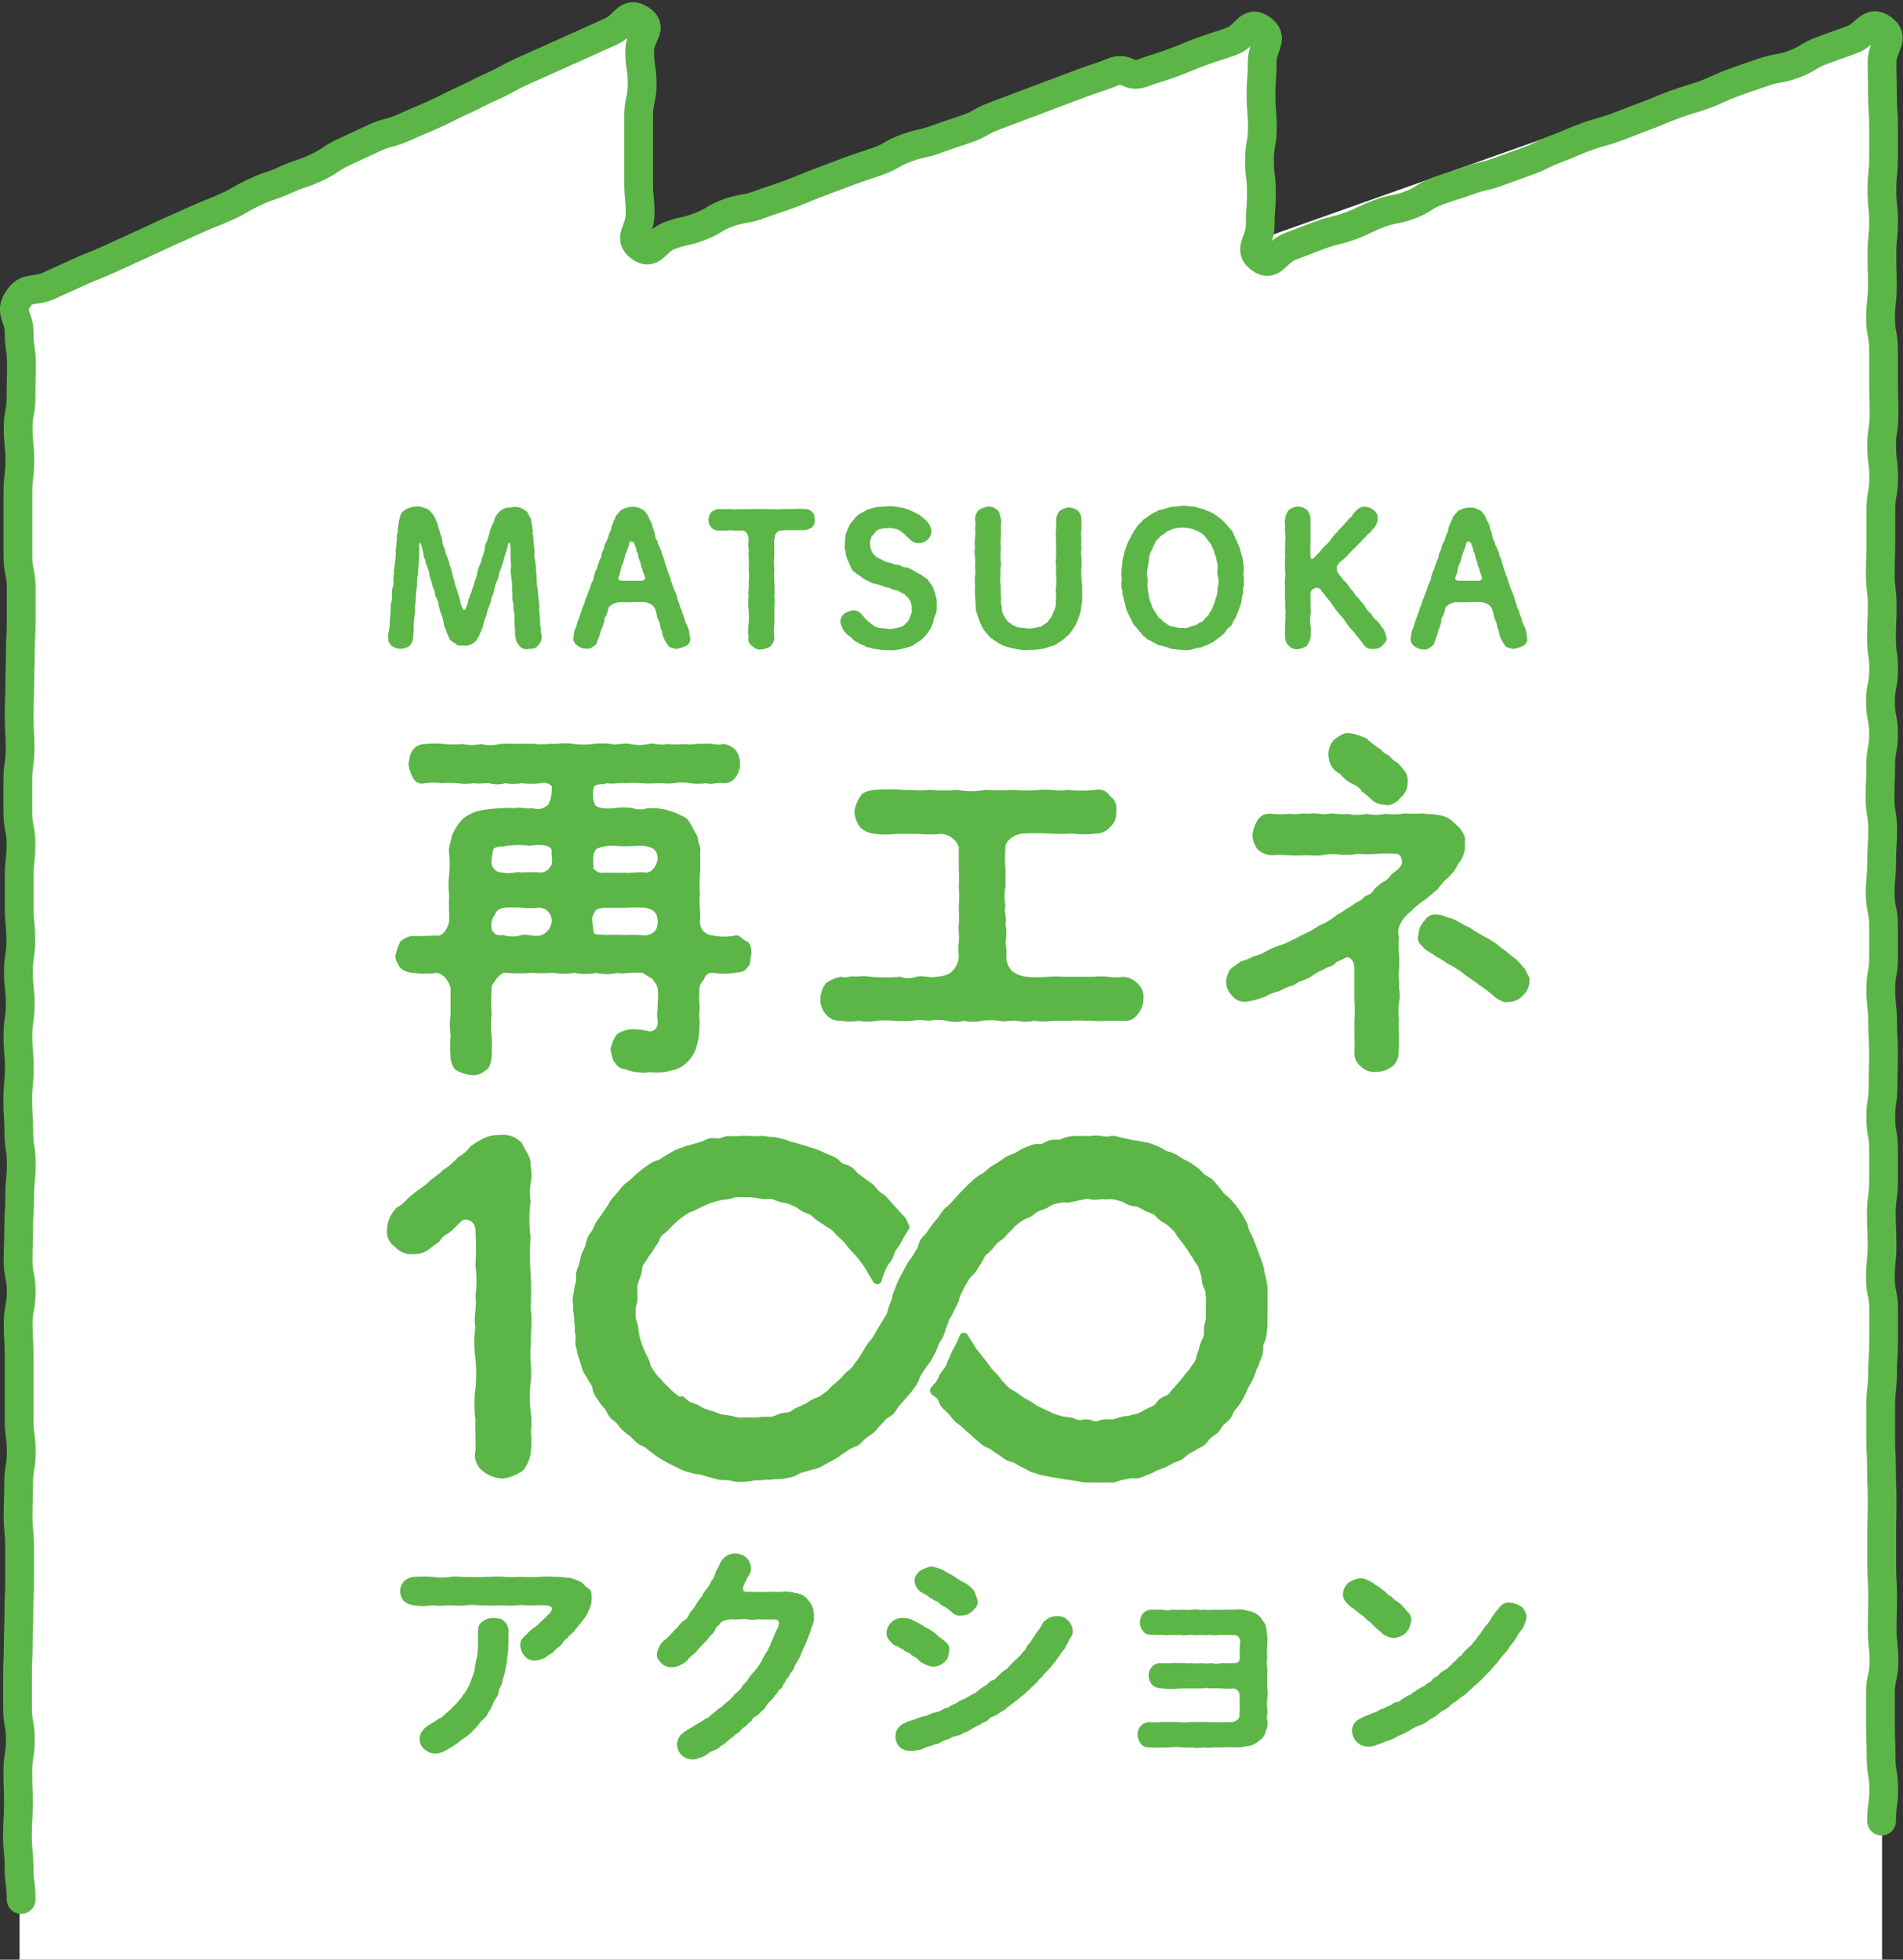
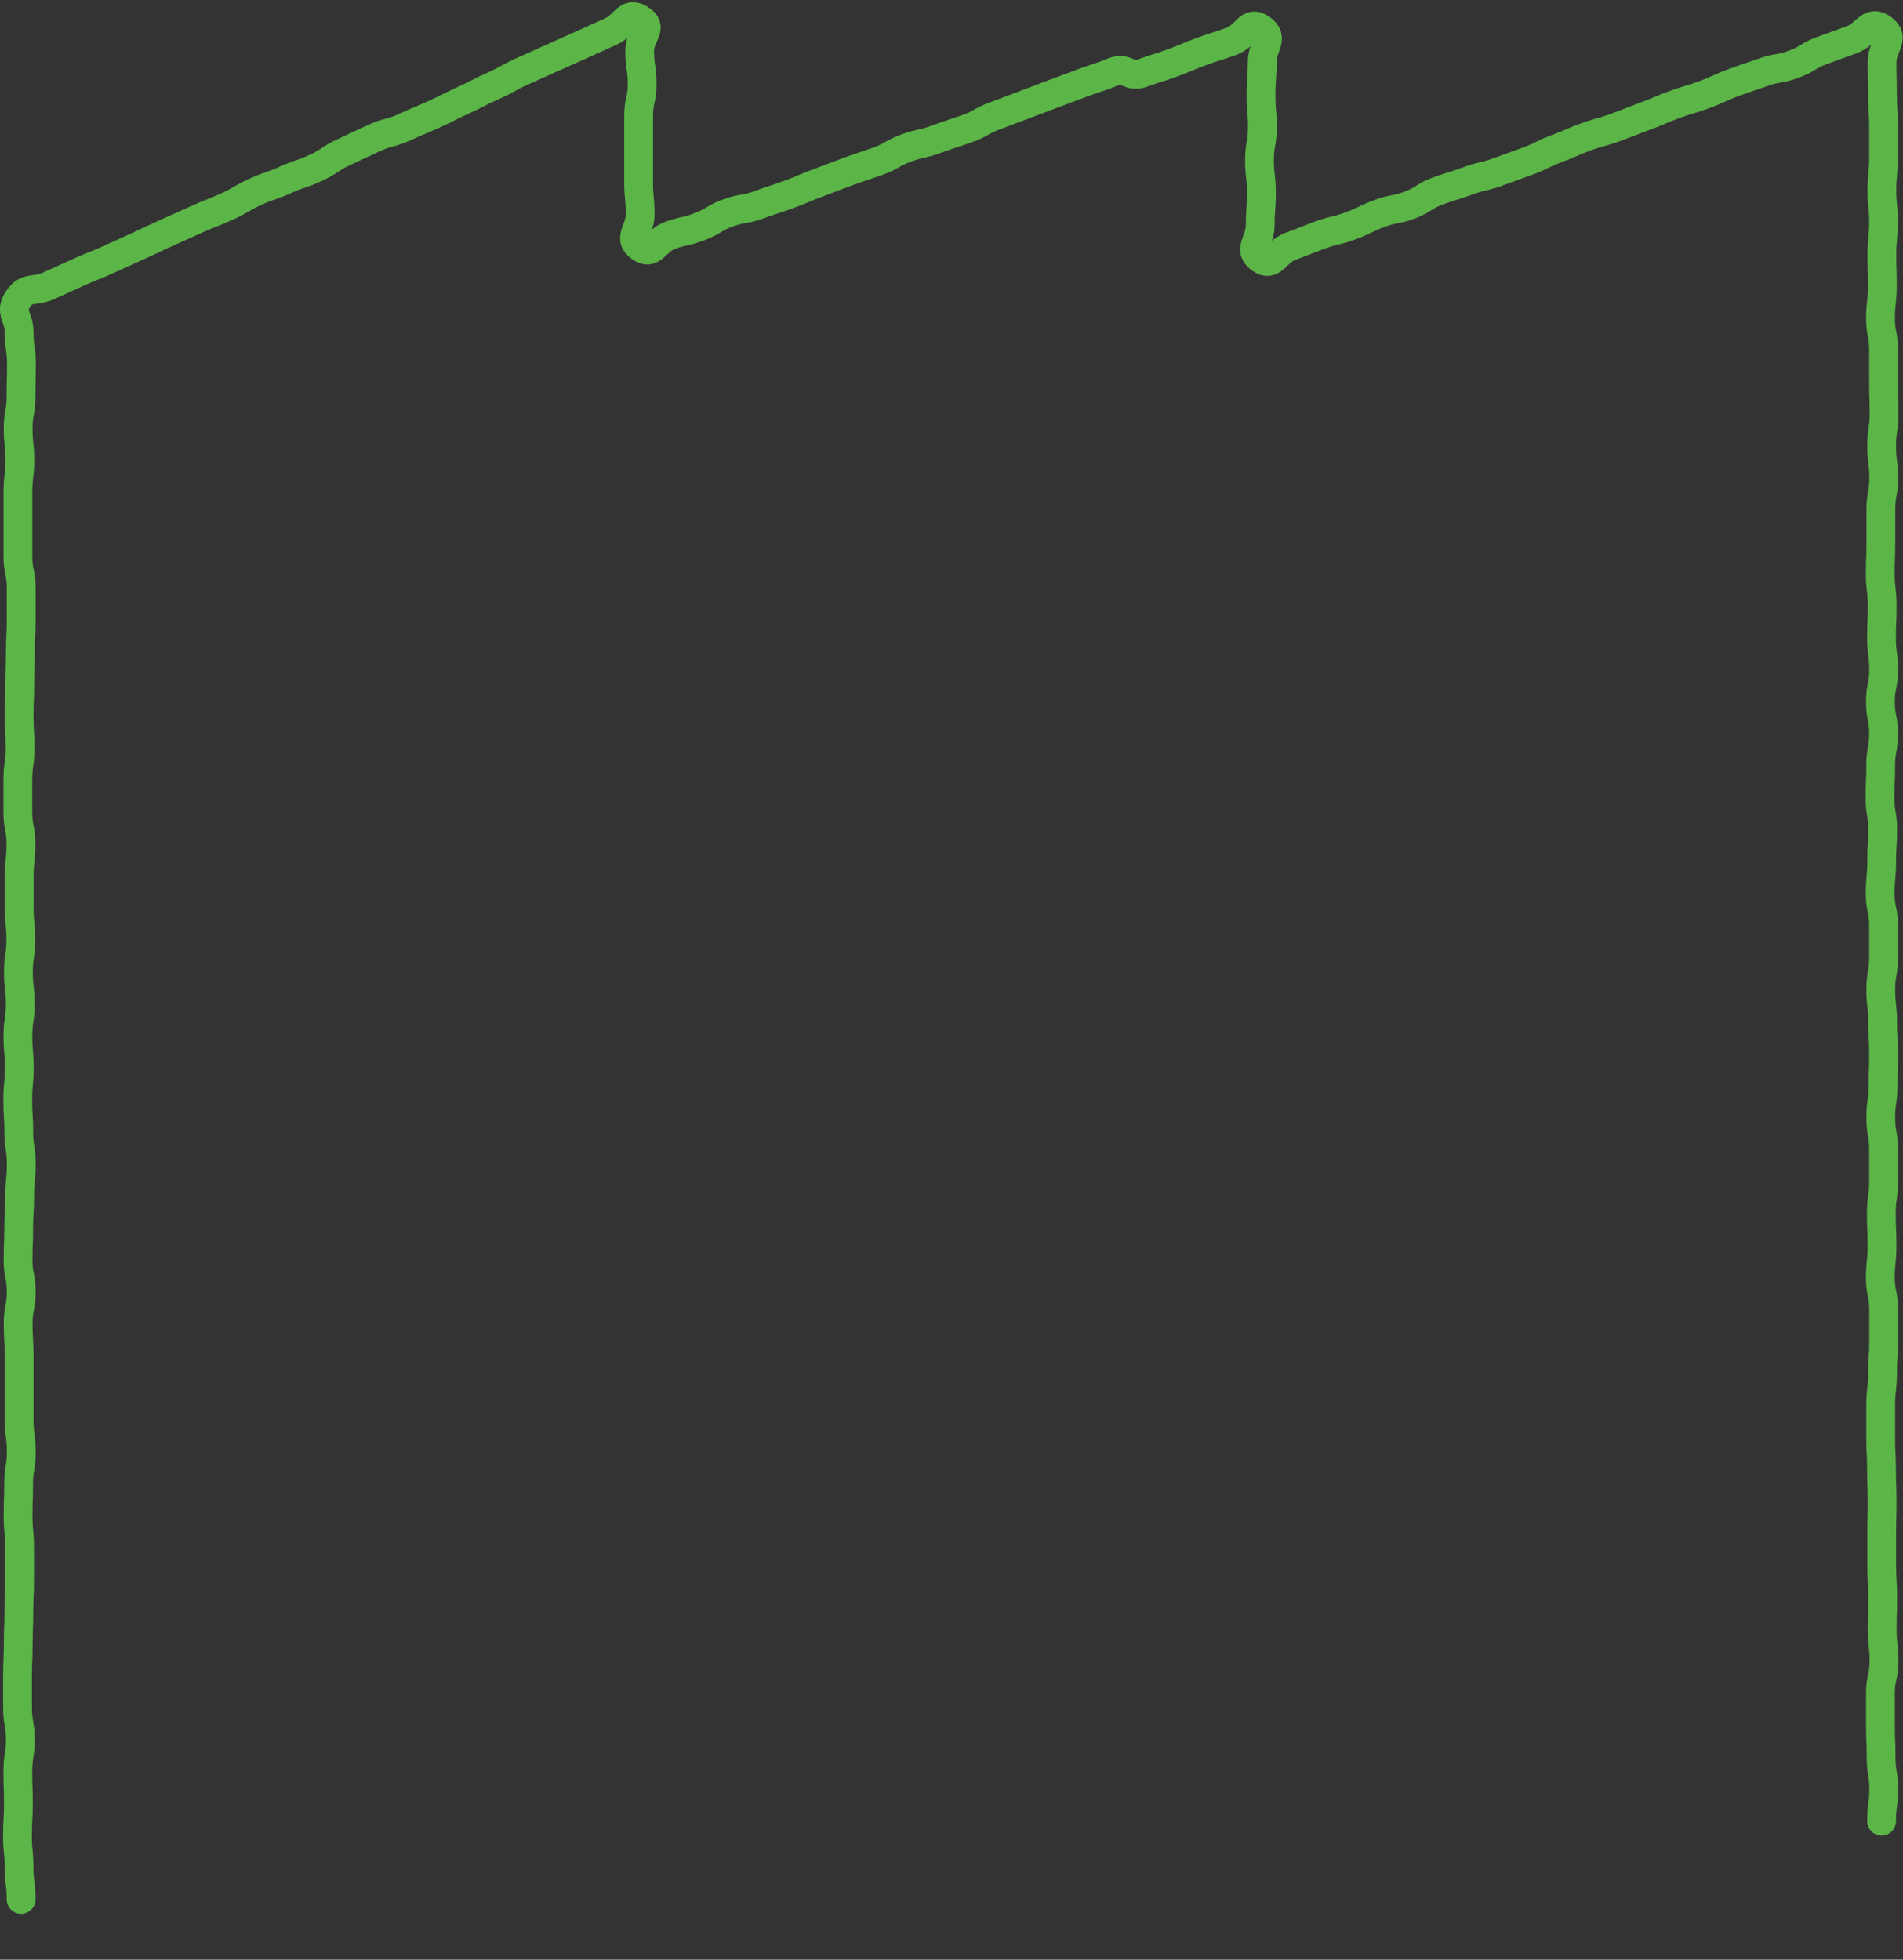
<svg xmlns="http://www.w3.org/2000/svg" viewBox="0 0 238 245.1">
  <rect x="0" y="0" width="238" height="245.1" fill="#333333" stroke="none" />
  <defs>
    <style>.cls-2,.cls-3{fill:#5bb647}.cls-3{stroke:#5bb647;stroke-linecap:round;stroke-linejoin:round;stroke-width:.3px}</style>
  </defs>
  <g id="Layer_2" data-name="Layer 2">
    <g id="文字">
-       <polygon points="157.74 29.86 157.74 21.32 157.74 2.32 80.09 29.86 80.09 21.32 80.09 2.32 2.45 37.55 2.45 245.1 235.38 245.1 235.38 37.55 235.38 21.32 235.38 2.32 157.74 29.86" fill="#fff" />
-       <path class="cls-2" d="M66.41 168.08c-.22 1.57.12 3 0 4.44a16.79 16.79 0 000 4.43c.12.68 0 1.69 0 2.25a15.18 15.18 0 010 2.25 4.62 4.62 0 01-1 2.47 5.5 5.5 0 01-2.52 1 4.06 4.06 0 01-2.59-1 2.46 2.46 0 01-.84-2.47c.06-1.13-.06-2.7 0-3.88a14.74 14.74 0 010-3.87 21.17 21.17 0 000-3.82 12.91 12.91 0 010-3.88c-.28-1.17.23-2.69 0-3.87a14.37 14.37 0 000-3.82 35.27 35.27 0 000-4.27c.11-1.23-1.18-1.91-1.85-1.23a16.91 16.91 0 01-1.46 1.4 2.61 2.61 0 00-1.24 1.13c-.45.28-1.06.78-1.46 1.06a3.12 3.12 0 01-1.74.45 2.64 2.64 0 01-2.3-.9 2.32 2.32 0 01-1-2.3 3.93 3.93 0 011.3-2.69c.84-.4 1.23-1.13 1.91-1.58.39-.39 1.51-1.06 1.9-1.46.79-.78 1.46-1.06 1.86-1.57a8 8 0 001.91-1.63 4.28 4.28 0 001.51-1.29 6.63 6.63 0 011.29-.84 4.09 4.09 0 012.42-.62 3.12 3.12 0 012.78 1.03c.45 1 1.18 1.79 1.07 2.81a5.88 5.88 0 010 2.24 7.61 7.61 0 000 2.25 16.82 16.82 0 000 4.43 29.91 29.91 0 000 4.44 36.51 36.51 0 010 4.44c.28 1.61-.06 3.18.05 4.47zM93.42 117.74c.56.33.56 1.17.56 1.59-.23.65 0 1.31-.51 1.64-.33.61-.89.61-1.5.7a10.86 10.86 0 01-2.85 0 1 1 0 00-1.07.85 1.73 1.73 0 00-.57 1.59c-.14 1 .1 1.49 0 2.34s.1 1.3 0 1.77a8.69 8.69 0 01-.32 2.48 4.21 4.21 0 01-1.27 2.2 3.46 3.46 0 01-2 1 6 6 0 01-2.24.23c-.47-.09-1.12.14-1.64 0a6 6 0 01-1.78-.38 1.66 1.66 0 01-1.31-.84c-.28-.19-.42-.94-.56-1.64a4.67 4.67 0 01.66-1.73c.14-.32 1-.65 1.63-.79a8.7 8.7 0 012.53.23c.89 0 1.08-.56 1.08-1.31a4.42 4.42 0 010-1.59c-.1-.37.14-1.17 0-2.15.09-.65-.47-1.12-.66-1.5a12.07 12.07 0 01-1.21-.75c-1.64-.13-2.34.19-3.23 0a5.93 5.93 0 01-2.62 0 7 7 0 01-2.67 0 9.85 9.85 0 01-2.66 0 22.9 22.9 0 01-2.62 0 22.82 22.82 0 01-3.23 0c-.37-.09-.7.1-1.21.66-.19.28-.75 1-.66 1.26a25.46 25.46 0 000 3.28 9.87 9.87 0 000 2.66c.05.8 0 1.69 0 2.72-.18.93-.23 1.35-.79 1.63a2.16 2.16 0 01-1.78.56 4.2 4.2 0 01-1.78-.56c-.42-.14-.79-1.07-.79-1.63a17.35 17.35 0 010-2.76 9.85 9.85 0 010-2.62v-3.28c-.18-.89-1-1.87-1.68-1.92a12.46 12.46 0 01-3 0A2.63 2.63 0 0150 121c-.28-.56-.7-1.13-.51-1.64a9.36 9.36 0 01.56-1.59 2.78 2.78 0 011.45-.7c.65 0 1.5 0 3-.05.84.19 1.54-.89 1.68-1.87 0-1.31-.09-2.1 0-3.18a10 10 0 010-2.62 15.71 15.71 0 000-2.57c-.18-.75.28-1.59.33-2.25a7.46 7.46 0 011.26-2 4.81 4.81 0 012.39-1.17 17.86 17.86 0 012.62-.28 9.85 9.85 0 011.63 0c.8-.19 1.31.14 2.2 0a1.84 1.84 0 002-.51 4.32 4.32 0 00.39-2.05c.1-.14-.09-.33-.37-.47a1.53 1.53 0 00-1-.09 10.64 10.64 0 01-2.43 0 5.91 5.91 0 01-2 0 3.7 3.7 0 01-2 0c-.74 0-1.45.09-2 0a7.11 7.11 0 01-2 0 13.39 13.39 0 00-2 0 7.71 7.71 0 00-2.06 0 1.27 1.27 0 01-1.54-.79 4.68 4.68 0 01-.52-1.69c.19-.56.1-1.07.56-1.68a1.86 1.86 0 011.5-.75 13.54 13.54 0 012.38 0 12.19 12.19 0 002.34 0 5.28 5.28 0 002.29 0 4.84 4.84 0 002.34 0 19.17 19.17 0 012.29 0 20.28 20.28 0 012.34 0c.61.14 1.5-.09 2.34 0a8.32 8.32 0 012.34 0 9.64 9.64 0 002.34 0 10.09 10.09 0 012.34 0c.56.19 1.59-.18 2.33 0a5.39 5.39 0 002.3 0c.6-.18 1.45.24 2.34 0a12.09 12.09 0 002.33 0c.89.19 1.27-.14 2.3 0 1-.18 1.44.24 2.38 0a2.61 2.61 0 011.54.75 2.88 2.88 0 010 3.41 1.74 1.74 0 01-1.54.75c-.94-.14-1.31.23-2.1 0a7.89 7.89 0 01-2.06 0 5.58 5.58 0 00-2 0c-.8.09-1.22 0-2.06 0a15.61 15.61 0 01-2.06 0 13.45 13.45 0 00-2 0c-.56-.1-1.4.14-2.29 0-.61.23-1.26 0-1.59.42a3.37 3.37 0 00.09 2.24c.19.47 1.45.56 2.39.47a6.68 6.68 0 012.38 0 2.84 2.84 0 001.78 0 7.66 7.66 0 012.85.33 7.24 7.24 0 011.36.56 2.18 2.18 0 011.12.89c.33.65.66 1.21 1 1.82 0 .75.47 1.26.28 2.06a22 22 0 010 2.57 16.37 16.37 0 000 2.62c-.18 1 .1 1.87 0 3.18a1.68 1.68 0 001.57 1.88 7.25 7.25 0 002.88 0c.53-.1.86.55 1.42.74zM67.61 117a2.09 2.09 0 001.39-1.74 1.61 1.61 0 00-1.59-1.73 10.61 10.61 0 01-2.15 0 17.12 17.12 0 00-2.15 0c-.65.09-1.07.38-1.17.8a2.31 2.31 0 00-.42 2 1.16 1.16 0 001.36.61 3.89 3.89 0 002.38 0c.74-.14 1.32.24 2.35.06zM69 106.37c-.18-.7-1.31-.79-2.71-.6a14.27 14.27 0 00-2.85 0c-.47.18-1.31 0-1.73.42a7.12 7.12 0 00-.24 1.82 1.35 1.35 0 001.41 1.12c.93.24 1.73-.18 2.38 0a14.22 14.22 0 012.39 0 1.44 1.44 0 001.17-.74c.42-.39.1-1.22.18-2.02zM80.8 117c.79-.19 1.45-.47 1.45-1.73 0-1.45-.94-1.54-1.45-1.73a24.51 24.51 0 00-2.58 0h-2.8c-.52.09-1 .18-1.08.65-.47.47-.18 1.36-.14 2.15s.7.42 1.45.61a24.09 24.09 0 012.57 0 21.29 21.29 0 012.58.05zm0-7.86c.6 0 1.21-.6 1.45-1.63 0-1.36-.75-1.59-1.92-1.73-.89 0-2.29.14-3.46 0a4.58 4.58 0 00-2.29.42c-.57.61-.33 1.54-.38 2.38a1.44 1.44 0 001.45.56c1.22 0 1.69.05 2.57 0 .56.13 1.31-.14 2.58-.01zM142.26 123a2.23 2.23 0 01.75 1.92 2.92 2.92 0 01-.71 1.91 1.88 1.88 0 01-1.87.84h-2.29c-.89.14-1.54-.09-2.15 0a20.16 20.16 0 00-2.2 0h-2.2a6.7 6.7 0 01-2.19 0 5 5 0 01-2.2 0c-1-.09-1.45.19-2.2 0a9 9 0 00-2.2 0 4.8 4.8 0 01-2.2 0 4.24 4.24 0 01-2.19 0 6 6 0 00-2.2 0 7.34 7.34 0 00-2.2 0 16 16 0 01-2.2 0 12.43 12.43 0 00-2.2 0 5.57 5.57 0 01-2.19 0 7 7 0 01-2.25 0 2.22 2.22 0 01-1.87-.79 2.79 2.79 0 01-.7-2 3.49 3.49 0 01.7-1.92 5 5 0 011.87-.8c.51.24 1.26-.18 1.87 0a6.11 6.11 0 011.87 0 19.84 19.84 0 003.7 0 2.87 2.87 0 002 0c.8-.19 1.59.18 2.53 0a3.48 3.48 0 001.77-.52 3 3 0 001-1.78c0-.74-.1-1.12 0-2s-.09-1.5 0-2.29 0-1.41 0-2.3a12.44 12.44 0 000-2.29 19.36 19.36 0 000-2.29v-2.76a2.53 2.53 0 00-2.15-1.64 15.27 15.27 0 01-3 0h-2.62a10.18 10.18 0 01-2.71 0 3 3 0 01-1.82-.79 3.47 3.47 0 01-.75-2 4.49 4.49 0 01.75-1.91c.32-.56 1-.7 1.82-.8a21.64 21.64 0 013.51 0c1.26 0 2 .14 3.41 0a20.56 20.56 0 003.42 0 9.35 9.35 0 003.46 0 26.45 26.45 0 003.46 0 19.41 19.41 0 003.41 0c1.22-.14 2.39.24 3.42 0a17 17 0 003.5 0 1.68 1.68 0 011.83.8 1.87 1.87 0 01.75 1.91 2.26 2.26 0 01-.75 1.92 2.33 2.33 0 01-1.83.84 11.62 11.62 0 01-2.9 0 27 27 0 01-2.85 0 29.91 29.91 0 00-3.46 0c-1 .1-2.1 1-2.06 1.64a19.18 19.18 0 000 2.76v2.29a5.34 5.34 0 000 2.29c-.23.84.19 1.45 0 2.3a6.07 6.07 0 010 2.29 7.62 7.62 0 01.1 2 2.64 2.64 0 00.74 1.63 3.54 3.54 0 001.87.71 15.87 15.87 0 002.58 0 12.76 12.76 0 012 0h3.7a8.1 8.1 0 011.87 0 8.07 8.07 0 001.91 0 2.64 2.64 0 011.74.83zM177.86 112.78a8.33 8.33 0 00-1.45 1.26 3.67 3.67 0 00-1.13 1.27 2.23 2.23 0 00-.32 1.92 14.71 14.71 0 000 2.1 10.79 10.79 0 010 2.06c-.1.7.09 1.54 0 2.06a5.23 5.23 0 010 2 9.92 9.92 0 000 2.11c-.05.84 0 1.49 0 2.06s0 1.63-.05 2.15a2.08 2.08 0 01-.89 1.68 3.22 3.22 0 01-1.87.61 2.36 2.36 0 01-1.87-.61 2.08 2.08 0 01-.89-1.68c.05-1 0-2.25 0-3.37s.1-1.92 0-3.23v-4c0-1-.6-1.68-1.16-1.36-.75.43-1 .38-1.27.71-.56.51-.89.32-1.4.74a5.8 5.8 0 00-1.4.75 5.15 5.15 0 01-1.45.7c-.38.05-.89.66-1.45.66-.61.23-1.22.61-1.45.65a4.61 4.61 0 00-1.5.61 11.22 11.22 0 01-2.48.66 2 2 0 01-1.73-.75 2.54 2.54 0 01-.75-1.78 3 3 0 01.52-1.54c.18-.19.93-.66 1.35-1a5.66 5.66 0 001.55-.61 5 5 0 001.54-.61 11.45 11.45 0 012.29-.94c.89-.42 1.26-.6 2.25-1.12a13.27 13.27 0 002.19-1.21 7.69 7.69 0 002.16-1.31 8.31 8.31 0 001.21-.75 10.26 10.26 0 001.08-.7c.32-.24.89-.38 1.17-.85.37-.14 1-.37 1.17-.88a12.21 12.21 0 011.07-.89 2.38 2.38 0 001.08-.94c.51-.47.84-.56 1.17-1.07.37-.33.23-1.5-.52-1.55a22.58 22.58 0 00-2.48 0 12.84 12.84 0 01-2.34 0 8 8 0 01-2.33.09 7.08 7.08 0 00-2.15.09c-.8.1-1.27 0-2.11 0a14 14 0 01-2.06 0 17.1 17.1 0 00-2.15 0 2.87 2.87 0 01-1.73-.74 3.31 3.31 0 01-.65-1.83 4.6 4.6 0 01.65-1.82 1.69 1.69 0 011.68-.8 14 14 0 002.44 0c.93.18 1.35-.15 2.38 0 1-.19 1.45.18 2.39 0 .61-.14 1.59.19 2.34 0a5.06 5.06 0 002.38 0 5.65 5.65 0 002.39 0 8 8 0 002.38-.05 19 19 0 002.39 0c.51.19.93 0 1.73.19a3.8 3.8 0 011.68.61c.52.51.89.8 1.22 1.17.42.7.65 1.07.51 1.73a3.32 3.32 0 01-.79 2.57 5.63 5.63 0 01-1.64 2.06c-.61.61-.89 1.22-1.4 1.5a11.48 11.48 0 01-1.5 1.22zm-11.65-17.86a2.66 2.66 0 01.66-2.43c.7-.47 1.12-.85 1.91-.8a7.28 7.28 0 012.15.7 13.09 13.09 0 001.78 1.36c.1.28.75.61 1 .75a3.51 3.51 0 001.12.93c.84.94 1.31 1.45 1.22 2.34a2.41 2.41 0 01-.89 2c-.33.47-1.26 1.13-1.92.89a2.48 2.48 0 01-1.77-.7c-.43-.42-.71-.65-1.17-1a2.11 2.11 0 00-1-.84 4.7 4.7 0 01-1.73-1.36 2.35 2.35 0 01-1.36-1.84zm25.07 27.73a2.28 2.28 0 01-.8 1.82 2.39 2.39 0 01-1.82.85c-.61.18-1.4-.38-1.87-.75a9.59 9.59 0 00-1.73-1.31c-.42-.38-1-.75-1.73-1.26a12.56 12.56 0 00-1.78-1.22c-.65-.28-1.4-.94-1.87-1.08-.7-.6-1.45-.79-1.82-1.4a1.13 1.13 0 01-.47-1.35 2.72 2.72 0 01.75-1.78 1.58 1.58 0 011.77-.75c.56 0 .94.33 1.73.47.8.37 1.27.75 2.16 1.12a22.69 22.69 0 002 1.22 9.81 9.81 0 012 1.35c.66.42 1.13.94 1.88 1.45.51.56.6.7 1.07 1.17.11.47.67 1.03.53 1.45z" />
-       <path class="cls-3" d="M73.85 199.87a2.87 2.87 0 01-.29 1.34 4.33 4.33 0 01-.75 1.3 13.25 13.25 0 01-1 1.22c-.27.51-.77.68-.92 1a2.69 2.69 0 00-.66.66c-.12.31-.54.54-.75.71s-.44.59-.77.65c-.42.28-.51.45-.81.54a3.44 3.44 0 01-1 .25 1.44 1.44 0 01-1.17-.51 2.1 2.1 0 01-.51-1.13c0-.46 0-.63.24-.85.27-.43.48-.46.63-.66a4 4 0 011-.82c.44-.37.59-.59 1.07-1 .24-.28.81-.71.9-1a.55.55 0 00-.06-.74 2.36 2.36 0 00-1.2-.2c-.45-.05-.8 0-1.1 0-.72.05-1.53-.09-2.12 0s-1.53 0-2.09 0c-.84.09-1.5 0-2.15 0s-1.44-.11-2.12 0-1.53 0-2.15 0a10 10 0 01-2.12 0 6.74 6.74 0 01-2.15 0 2.07 2.07 0 01-1.17-.48 2 2 0 01-.45-1.13 1.82 1.82 0 01.45-1.14 2 2 0 011.17-.51 19.31 19.31 0 012.3 0 7.25 7.25 0 002.24 0c.8-.11 1.52.09 2.23 0a18.49 18.49 0 002.24 0c.63 0 1.5-.08 2.27 0s1.59 0 2.24 0a20.5 20.5 0 002.24 0c.75-.09 1.5 0 2.24 0 .3 0 1 .11 1.38.11a6.68 6.68 0 011.28.45c.36.12.6.63 1 .83s.39.72.39 1.11zm-10.39 4a9.64 9.64 0 000 1.39c-.09.48 0 1-.06 1.31a8.75 8.75 0 00-.15 1.3c-.06.37-.18.74-.24 1.28a9.57 9.57 0 00-.35 1.25c-.15.53-.42.76-.45 1.22s-.39.73-.6 1.19A5.11 5.11 0 0161 214a2.35 2.35 0 01-.8 1.05c-.36.34-.54.74-1 1.14a5.47 5.47 0 01-1.13 1c-.54.34-.75.62-1.23.9a13.64 13.64 0 01-1.34.8 2.47 2.47 0 01-1.08.28 1.91 1.91 0 01-1.25-.51 1.51 1.51 0 01-.21-2.1 2.44 2.44 0 01.81-.71 7.06 7.06 0 001.16-.76c.51-.12.72-.54 1.11-.82s.53-.57 1-.94c.27-.28.57-.68.87-1 .06-.31.36-.4.51-.79a4.56 4.56 0 00.44-.83 22 22 0 00.63-1.73 11.14 11.14 0 01.33-1.78c.06-.52.12-1.31.12-1.85a11 11 0 010-1.39 1.14 1.14 0 01.57-1.08 2 2 0 011.22-.36c.51.08.93 0 1.22.36a1.63 1.63 0 01.51 1.02zM101.63 202a2.6 2.6 0 01-.27 1.5 12.91 12.91 0 01-.6 1.65c-.24.68-.54 1.19-.69 1.59a2.74 2.74 0 01-.38.79c-.12.34-.36.54-.42.74s-.24.65-.42.77-.24.59-.48.73-.21.6-.48.71c-.14.34-.2.63-.5.71-.27.34-.3.51-.54.71a3.12 3.12 0 01-.54.68 4.54 4.54 0 00-.59.65 1.38 1.38 0 01-.57.66 3.07 3.07 0 01-.63.62 1 1 0 00-.63.62 2.06 2.06 0 00-.68.63 2.19 2.19 0 00-.75.62c-.27.34-.63.37-.78.66a6.46 6.46 0 00-.8.62 2.54 2.54 0 01-.84.59c-.21.35-.48.37-.84.57a1.92 1.92 0 00-.83.46 2.51 2.51 0 01-.9.42 1.77 1.77 0 01-.89.2 1.8 1.8 0 01-1.26-.51 1.84 1.84 0 01-.5-1.19 1.67 1.67 0 01.26-.88c.06-.23.54-.51.69-.65a9.08 9.08 0 01.9-.54 7.92 7.92 0 01.83-.51c.39-.23.63-.4.84-.54.39-.06.51-.37.81-.57s.65-.62 1-.79.57-.54 1-.83A4.93 4.93 0 0092 212a3.8 3.8 0 00.9-.9c.12-.37.54-.51.8-1s.54-.71.78-1a6.12 6.12 0 00.72-1c.21-.2.27-.63.62-1.08 0-.17.36-.43.45-.85.21-.26.33-.82.54-1.16a7.29 7.29 0 01.51-1.17 1.67 1.67 0 00.24-.88.61.61 0 00-.63-.56h-1.64c-.66-.06-1.17.11-1.68 0s-1.13 0-1.67 0a3.48 3.48 0 00-1.49.17 1.41 1.41 0 00-.6.51c-.21.25-.45.31-.51.65-.26.57-.8.85-1 1.28-.15.2-.51.42-.57.59a4.94 4.94 0 00-.57.6 4.45 4.45 0 01-.56.59 3.1 3.1 0 00-.63.57 2.29 2.29 0 01-.9.71 2.2 2.2 0 01-1.07.31 1.57 1.57 0 01-1.2-.45c-.35-.37-.59-.63-.53-1.11a2.62 2.62 0 01.74-1.44 7.83 7.83 0 001-.94c.15-.11.51-.62.78-.77a3.45 3.45 0 01.77-.85 1.68 1.68 0 00.78-1 6.53 6.53 0 00.77-1 4.1 4.1 0 01.72-1 3.26 3.26 0 01.63-1 5.43 5.43 0 00.6-1 2.42 2.42 0 00.5-1c.06-.28.45-.79.6-1.27a2.2 2.2 0 01.72-.8 1.82 1.82 0 011-.31 2.2 2.2 0 011.26.43 1.81 1.81 0 01.59 1.13c.06.63-.27.94-.47 1.36s-.21.37-.42.88-.12 1 .48 1 1.22.06 1.61 0a8.09 8.09 0 001.4 0c.51-.06.93.08 1.41 0a4 4 0 011.7.17 1.87 1.87 0 011.46.79 2.4 2.4 0 01.51.8 3.19 3.19 0 01.18 1zM113.16 206.29c-.21-.26-.51-.2-.84-.52-.6-.11-.72-.45-1-.73a1.21 1.21 0 01-.3-.8 1.79 1.79 0 01.56-1.22 1.74 1.74 0 011.32-.51 2.44 2.44 0 011.49.43 6.29 6.29 0 011.28.73 5 5 0 011.32.83c.36.42.92.68 1.19 1a1 1 0 01.39 1c-.12.51-.09.88-.54 1.25a2 2 0 01-1.28.56 2.5 2.5 0 01-1.16-.39c-.3-.06-.54-.37-.81-.6s-.66-.37-.81-.57-.57-.24-.81-.46zm20.84-2.42a1.26 1.26 0 01-.27.94c-.21.23-.3.74-.51.88a1.69 1.69 0 01-.5.79c-.27.37-.3.57-.57.8a3.47 3.47 0 01-.57.76 6.8 6.8 0 01-.63.77 4.88 4.88 0 00-.65.71c-.18.2-.57.48-.66.71a5.2 5.2 0 01-.72.68c-.24.31-.56.48-.71.68s-.48.37-.75.62-.48.4-.78.63-.59.45-.77.56a1.74 1.74 0 01-.81.57 4.08 4.08 0 01-.84.54 1.53 1.53 0 00-.83.54c-.39.28-.57.2-.87.48-.21.12-.62.29-1 .51s-.6.46-1 .49a2.66 2.66 0 01-1 .45 2.32 2.32 0 00-1 .42 2.85 2.85 0 00-1 .4c-.39.26-.81.2-1 .37a7.59 7.59 0 00-1 .31 2.19 2.19 0 01-1.08.29 2.25 2.25 0 01-1.7-.23 1.7 1.7 0 01-.63-1.39 1.33 1.33 0 01.42-1.05c.09-.26.69-.43 1-.65a9.72 9.72 0 001.32-.43c.48-.2.83-.2 1.28-.4a2.89 2.89 0 01.9-.31 3 3 0 00.89-.37c.36-.22.63-.14.9-.39a10 10 0 01.93-.46 2.31 2.31 0 01.92-.48c.33-.23.69-.37.9-.54a2.08 2.08 0 00.89-.57 8.91 8.91 0 01.87-.59c.27-.14.45-.51.87-.63s.44-.39.8-.65a5 5 0 01.81-.68c.33-.17.51-.57.74-.68a3.47 3.47 0 01.72-.71c.09-.17.48-.4.63-.74a2.12 2.12 0 00.6-.71c0-.31.35-.39.53-.76s.48-.65.69-1.08a6 6 0 00.75-1.1c0-.2.53-.54.71-.66a1.83 1.83 0 01.93-.22 1.59 1.59 0 011.28.45 1.92 1.92 0 01.57 1.13zm-19.14-5.27a1.27 1.27 0 01-.3-.77c-.15-.4.18-.88.6-1.25a4.78 4.78 0 011.31-.51 5.74 5.74 0 011.46.46c.36.25 1 .54 1.26.73a14.16 14.16 0 001.31.8 3.48 3.48 0 011.23 1.05c.18.42.24.76.38 1 .12.62-.23.91-.56 1.25a1.69 1.69 0 01-1.26.54 1.15 1.15 0 01-1.16-.4c-.21-.09-.45-.43-.81-.6s-.65-.37-.8-.57-.72-.25-.84-.51c-.39-.08-.45-.31-.84-.51s-.84-.43-.95-.71zM158.34 215.13a1.88 1.88 0 01-.18 1.31 1.56 1.56 0 01-.75 1.13 2.43 2.43 0 01-1.46.68 7.11 7.11 0 01-1.58.15 8.3 8.3 0 00-1.32 0h-1.31a4.41 4.41 0 01-1.31 0 3.23 3.23 0 01-1.35 0 11.4 11.4 0 01-1.31 0 4.85 4.85 0 00-1.32 0 11.44 11.44 0 01-1.31 0 7.4 7.4 0 01-1.37 0 1.07 1.07 0 01-1-.43 2 2 0 01-.36-1 1.6 1.6 0 01.36-1 1.48 1.48 0 011-.43 6 6 0 001.28 0 8.73 8.73 0 011.26 0 8.26 8.26 0 011.22 0 5.75 5.75 0 001.25 0 10.59 10.59 0 011.26 0 9.81 9.81 0 011.22 0h1.26c.29.09.74-.06 1.22 0a1.53 1.53 0 001.14-.34.9.9 0 00.29-.6c0-.68.06-1.44 0-2.24a1.44 1.44 0 00-.15-.9 1 1 0 00-.86-.43 5.46 5.46 0 01-1.4 0 8.73 8.73 0 00-1.26 0 3.67 3.67 0 00-1.25 0h-2.51c-.39 0-.87.09-1.35.06a6.19 6.19 0 01-1.22-.09 1.37 1.37 0 01-1-.42 1.62 1.62 0 01-.35-1 1.32 1.32 0 01.35-1 1.29 1.29 0 011-.43 9.42 9.42 0 001.31 0 10.51 10.51 0 011.26 0c.51-.05.8.09 1.25 0a4.42 4.42 0 001.26 0 3.5 3.5 0 001.25 0 2.24 2.24 0 001.26 0c.35 0 .77.06 1.55 0 .48 0 .92-.08.89-.93s0-1.39.06-1.87a1.05 1.05 0 00-.44-.88c-.27-.17-.81-.06-1.11-.15a11.22 11.22 0 01-1.16 0 3.22 3.22 0 01-1.2 0 4.15 4.15 0 01-1.22 0c-.36.12-.84 0-1.2 0s-1 .15-1.22 0a6.83 6.83 0 01-1.2 0 4.11 4.11 0 01-1.22 0c-.54.06-.69 0-1.22 0s-.72-.06-1-.43a1.52 1.52 0 01-.36-1 1.88 1.88 0 01.36-1 1.43 1.43 0 011-.43 9.53 9.53 0 001.31 0 2.23 2.23 0 001.28 0 6.09 6.09 0 001.29 0 4.56 4.56 0 001.28 0c.51-.09.93.14 1.29 0a3.91 3.91 0 001.28 0 6.83 6.83 0 001.28 0 9.25 9.25 0 001.29 0 4.08 4.08 0 011.73.17 2.49 2.49 0 011.49.82c.21.4.54.68.6 1s.09.71.15 1.17 0 .76 0 1.3a6.33 6.33 0 000 1.31 3.78 3.78 0 000 1.3V211.14a3.81 3.81 0 010 1.31 6.26 6.26 0 000 1.3c.09.51-.15 1.04 0 1.38zM169.36 201.07a3.14 3.14 0 01-1-.91 1.34 1.34 0 01-.26-.8 1.89 1.89 0 01.62-1.27 3 3 0 011.35-.54 1.36 1.36 0 01.86.2 4.24 4.24 0 01.84.45c.18.2.6.37.78.54s.47.34.65.51.3.4.72.57a2.53 2.53 0 00.72.59c.23.17.62.4.71.66.36.25.39.53.63.68a1 1 0 01.33 1.05 2.35 2.35 0 01-.6 1.33 2.51 2.51 0 01-1.4.59 2.4 2.4 0 01-1.38-.56c-.21-.2-.62-.57-.89-.8s-.48-.59-.9-.79a3.11 3.11 0 00-.89-.77c-.14-.11-.59-.48-.89-.73zm21.11 2.15c-.24.6-.68.91-.83 1.31a6 6 0 01-.9 1.24 4.88 4.88 0 01-.93 1.22c-.44.49-.59.83-.95 1.17a9.54 9.54 0 01-1.05 1.13 10.92 10.92 0 01-1.07 1.08c-.36.28-.81.79-1.14 1-.32.48-.92.68-1.22 1s-.9.54-1.16.88-.84.51-1.23.85a4.85 4.85 0 01-1.25.82 3.57 3.57 0 01-1.32.77 5.44 5.44 0 00-1.31.68 11.94 11.94 0 01-1.37.65 4.29 4.29 0 01-1.38.6c-.39.23-1 .37-1.43.57a2.14 2.14 0 01-.84.11 1.79 1.79 0 01-1.31-.54 2 2 0 01-.54-1.27 1.45 1.45 0 01.72-1.28 7.52 7.52 0 011.49-.68c.18-.12.39-.14.84-.34a2 2 0 01.8-.37 5.33 5.33 0 01.84-.4c.24-.08.42-.37.81-.4s.41-.25.8-.42a3.56 3.56 0 01.78-.46c.33-.11.51-.42.77-.48a3.59 3.59 0 01.75-.48c.15-.11.57-.26.75-.51a1.63 1.63 0 00.71-.54c.12-.23.48-.23.72-.54s.48-.42.72-.57a1.76 1.76 0 00.68-.56c.21-.06.3-.31.66-.6s.42-.54.66-.62.36-.54.63-.66c.2-.31.77-.62 1-1.07.33-.26.6-.83.93-1.14a6.47 6.47 0 01.86-1.19c.39-.45.45-.74.81-1.22s.57-.62.74-.93c.36-.29.57-.52 1.14-.43a3 3 0 011.31.45 1.69 1.69 0 01.6 1.2 3.25 3.25 0 01-.29.97zM67.14 80.66c-.18.34-.65.34-1 .34a1 1 0 01-1.12-.38 1.55 1.55 0 01-.39-1c-.15-.45 0-.63-.08-1.08-.09-.29 0-.69-.07-1.07a2.15 2.15 0 00-.07-1c-.09-.32 0-.74-.09-1.08a2.9 2.9 0 01-.07-1.07 5.7 5.7 0 01-.06-1.06 6.72 6.72 0 00-.09-1.07 4.67 4.67 0 01-.07-1A3.8 3.8 0 0064 70v-1.07c0-.29 0-.61-.07-1 0-.25-.31-.2-.4-.13s-.16.33-.27.8-.25.74-.36 1.19-.25.83-.36 1.19-.31.56-.29.94c0 .22-.29.74-.31.94-.2.25-.2.74-.32 1 0 .38-.29.74-.31 1a3.89 3.89 0 01-.29.94 6.07 6.07 0 00-.31 1c-.07.31-.27.67-.32.94s-.18.76-.29 1a4.23 4.23 0 00-.34.79c-.24.29-.2.42-.49.65a1.61 1.61 0 01-1.3.42c-.31-.06-.67.07-.83-.15s-.44-.16-.65-.47c-.24-.16-.18-.32-.33-.59a3.11 3.11 0 01-.25-.67 2.93 2.93 0 01-.31-1 3 3 0 00-.29-1 10.13 10.13 0 01-.29-1 2.25 2.25 0 00-.3-1c-.2-.25-.17-.76-.29-1a2.63 2.63 0 01-.31-1 3.38 3.38 0 01-.29-1c0-.24-.2-.67-.29-1a2.36 2.36 0 01-.23-.76 1.92 1.92 0 01-.22-.81c-.07-.29-.16-.61-.2-.79s-.14-.6-.36-.6-.27.2-.25.43a5.66 5.66 0 010 .73v.9c0 .4-.14.58-.07.87a7 7 0 00-.07 1.1 3.33 3.33 0 00-.14 1.12 7.29 7.29 0 01-.09 1.1 6 6 0 00-.06 1.12 6.11 6.11 0 00-.09 1.14c0 .43-.09.83-.09 1.1a3.52 3.52 0 00-.07 1.1 7 7 0 01-.09 1.14 1.33 1.33 0 01-.45 1.1 2 2 0 01-1 .29 2.13 2.13 0 01-.94-.29c-.18-.23-.5-.5-.38-.85a1.72 1.72 0 01.06-.94c0-.23.14-.63.07-1 .09-.2 0-.51.09-.89s0-.7.07-.9a1.85 1.85 0 01.09-.89 3.82 3.82 0 00.06-.9 1.81 1.81 0 01.09-.87 1.48 1.48 0 00.07-.88 4.28 4.28 0 01.09-.87 1.9 1.9 0 01.07-.87c0-.34.09-.59.09-.86a7.08 7.08 0 00.06-.85 1.9 1.9 0 01.09-.87 2 2 0 01.07-.83 1.36 1.36 0 01.09-.85 3.29 3.29 0 01.07-.85 3.53 3.53 0 01.2-1 1.13 1.13 0 01.56-.85 3 3 0 011.3-.38 1.61 1.61 0 011 .16 1.36 1.36 0 01.85.6 3.14 3.14 0 01.45.67c0 .27.29.5.27.77.09.42.29.76.29 1a4.27 4.27 0 01.29 1 2 2 0 00.31 1 3.14 3.14 0 00.29 1 3.11 3.11 0 01.3 1 4.23 4.23 0 01.31 1c.09.27.16.67.29 1a3.94 3.94 0 00.29 1 7.76 7.76 0 01.25.85 3.77 3.77 0 01.24.88 4.52 4.52 0 00.32.85c0 .16.45.22.58-.07s.16-.45.29-.76a1.52 1.52 0 01.23-.72c0-.22.26-.62.31-1a4.81 4.81 0 00.31-1 2.86 2.86 0 00.32-1 4.09 4.09 0 01.31-1 4 4 0 00.31-1 4 4 0 00.32-1 1.68 1.68 0 01.31-1 5.77 5.77 0 01.29-1 5.69 5.69 0 01.32-1 2.75 2.75 0 00.35-.91 3.33 3.33 0 01.63-.81 1.78 1.78 0 01.7-.36 6.86 6.86 0 00.78-.09 2 2 0 01.9.09 3.12 3.12 0 01.76.45 7.21 7.21 0 00.44.78 8.62 8.62 0 00.16.85c0 .41.11.63.07.85s.11.48.09.86.09.6.07.85a2.37 2.37 0 01.06.85 1.7 1.7 0 00.07.85 6.53 6.53 0 01.09.85c.11.2 0 .63.07.85s0 .63.06.85a2.9 2.9 0 00.07.85 3.93 3.93 0 01.09.88c0 .2.09.56.07.83a1.9 1.9 0 01.07.87c0 .22 0 .6.06.85s0 .65.09.85a1.39 1.39 0 00.07.83 2.71 2.71 0 00.07.9 1.3 1.3 0 01-.43 1.25zM86.15 79.7a.83.83 0 01-.52 1 4.68 4.68 0 01-1.07.32 7.58 7.58 0 01-.76-.23 7.55 7.55 0 01-.45-.65 3.28 3.28 0 01-.43-1.3c-.24-.36-.18-.87-.4-1.25a2.11 2.11 0 01-.22-.67 4.61 4.61 0 00-.29-.94 1.52 1.52 0 00-.47-.5 2.77 2.77 0 00-.79-.31 15.28 15.28 0 00-1.77 0h-1.59a2.28 2.28 0 00-.89.29c-.3.18-.54.41-.54.57a7.14 7.14 0 01-.29.94.82.82 0 00-.23.67A4.53 4.53 0 0175 78.8a5.51 5.51 0 01-.43 1.3.78.78 0 01-.47.63.83.83 0 01-.76.25 1.66 1.66 0 01-1-.32 1 1 0 01-.49-.89 6.05 6.05 0 00.11-.68c0-.26.22-.49.31-.89a6.07 6.07 0 01.3-.88 7.19 7.19 0 01.31-.85 3 3 0 01.31-.87c.09-.2.11-.63.32-.87a6.88 6.88 0 01.31-.88c.09-.2.18-.54.31-.89a1.6 1.6 0 00.29-.83 4.28 4.28 0 01.32-.88c.18-.31.11-.51.31-.87 0-.22.29-.56.32-.87s.13-.5.31-.88a1.74 1.74 0 01.31-.87 3.68 3.68 0 00.29-.85 2.47 2.47 0 00.32-.87c0-.23.24-.54.31-.88.16-.18.18-.49.34-.67s.38-.4.44-.52a2.6 2.6 0 011.35-.42 1.87 1.87 0 011.16.27c.27.09.36.29.59.56s.18.45.38.76.29.69.31.87a4.77 4.77 0 01.29.88 1.49 1.49 0 00.32.85c0 .29.17.53.31.87a2.88 2.88 0 01.29.87 3.22 3.22 0 01.31.88c.09.22.18.6.3.87a3.73 3.73 0 00.31.88c.13.29.11.6.29.85a3.64 3.64 0 00.31.89 6.19 6.19 0 01.32.85 4.76 4.76 0 00.29.88c0 .33.27.65.31.87a3.83 3.83 0 00.32.87 2.19 2.19 0 00.29.86 2.81 2.81 0 01.31.89 2.76 2.76 0 00.1.63zm-5.33-7.51c-.09-.42-.25-.58-.32-.94 0-.2-.2-.49-.24-.78s-.18-.47-.25-.78-.07-.54-.24-.77a2.69 2.69 0 00-.23-.76c-.09-.24-.13-.56-.56-.58s-.42.38-.49.61-.18.53-.27.76a3.39 3.39 0 00-.25.78 6.2 6.2 0 01-.24.76 2.14 2.14 0 00-.25.81 4.46 4.46 0 01-.29.92c-.07.38.2.53.58.56H80.24c.45 0 .67-.36.58-.59zM101.74 65a.89.89 0 01-.32.85 2.43 2.43 0 01-.76.31h-2.08a5.43 5.43 0 00-1.2.09 1 1 0 00-.43.38c-.22.23-.18.56-.25.81a5.17 5.17 0 000 1.14 7 7 0 000 .94 6.28 6.28 0 000 1.68 12.19 12.19 0 000 1.71 13.76 13.76 0 010 1.7c.09.58 0 1.21 0 1.7v1.68a6.67 6.67 0 000 1.73 1.42 1.42 0 01-.45 1 2 2 0 01-1 .34 1 1 0 01-1-.34.82.82 0 01-.47-1 6.68 6.68 0 010-1.73 10.47 10.47 0 000-1.68 6 6 0 010-1.7c-.12-.52.09-1.19 0-1.7a7.52 7.52 0 000-1.71 15.65 15.65 0 000-1.68c-.09-.22.09-.56 0-.89s0-.7 0-1.19a2 2 0 00-.23-.81 1 1 0 00-.6-.42 9.73 9.73 0 00-1.08 0 3.53 3.53 0 00-1 0h-1a1 1 0 01-.81-.36 1.21 1.21 0 01-.31-.85 1.37 1.37 0 01.31-.83 2 2 0 01.81-.36 12.27 12.27 0 001.38 0 5.36 5.36 0 001.33 0 8.56 8.56 0 001.34 0h1.34c.47 0 .9.07 1.37 0a5.54 5.54 0 001.35 0h1.34a10.56 10.56 0 011.37 0 1.05 1.05 0 01.8.36c.18.12.22.39.25.83zM116.78 77c-.18.38-.13.67-.27.94a2.84 2.84 0 01-.44.87 3.32 3.32 0 01-.63.79 2.78 2.78 0 01-.94.71 2.12 2.12 0 01-1 .5 5.52 5.52 0 01-1.12.27 2.88 2.88 0 01-1.17.08 5.82 5.82 0 01-1.57-.13 1.39 1.39 0 01-.76-.18 1 1 0 01-.74-.25 1.87 1.87 0 01-.71-.33 2.43 2.43 0 01-.65-.4 2 2 0 00-.61-.52 3.3 3.3 0 01-.54-.6 3 3 0 01-.38-1 1.18 1.18 0 01.45-.9 3.3 3.3 0 01.94-.36 1.13 1.13 0 011 .45c.24.2.36.47.67.74a5.63 5.63 0 00.74.58 1.83 1.83 0 001.05.45 11.1 11.1 0 011.17.11 7.4 7.4 0 001.21-.2 1.59 1.59 0 001-.65c.31-.2.38-.58.52-.87s.24-.72.15-1a1.62 1.62 0 00-.24-1.08 2.31 2.31 0 00-.72-.81c-.38-.18-.56-.35-.92-.49a3.36 3.36 0 01-1-.34 3.94 3.94 0 01-.81-.22 6.73 6.73 0 00-.87-.27 1.68 1.68 0 01-.87-.33 4.43 4.43 0 01-.83-.43c-.22-.27-.58-.36-.72-.56a1.22 1.22 0 01-.65-.78c-.15-.32-.31-.65-.4-.88a2.54 2.54 0 01-.22-.94 2 2 0 01-.07-1 4.15 4.15 0 01.07-.85c-.07-.32.13-.45.22-.79a7.62 7.62 0 01.38-.76c.09-.2.34-.36.52-.67a2.94 2.94 0 01.87-.67c.36-.14.63-.41 1-.43a3.85 3.85 0 011.05-.27 5.81 5.81 0 001.08-.07 5.53 5.53 0 011.34.12 5.26 5.26 0 011.28.33 12.67 12.67 0 011.17.58c.26.07.33.32.56.39.15.22.31.26.51.49a2.21 2.21 0 01.45 1 1.24 1.24 0 01-.4 1 1.37 1.37 0 01-1 .4 1.14 1.14 0 01-1-.4c-.22-.27-.52-.36-.61-.61-.31-.18-.44-.38-.64-.47a1.48 1.48 0 00-.72-.31 8.14 8.14 0 00-.83-.11c-.38.11-.63 0-.92.13a1.27 1.27 0 00-.78.36c-.23.29-.32.49-.54.63a2.42 2.42 0 00-.22.89 2.26 2.26 0 00.85 1.91c.38.18.65.31.92.47a2.92 2.92 0 001 .31 1.94 1.94 0 00.81.22c.31 0 .56.32 1 .32s.65.33 1 .4a4.57 4.57 0 00.92.52c.18.24.65.38.81.67a8.89 8.89 0 01.54.76c.17.38.15.54.31.83 0 .31.2.65.18.89s0 .56 0 .9a2 2 0 01-.23.92zM135.19 73.22v1.17a4.41 4.41 0 01-.11 1.43 4.17 4.17 0 01-.34 1.39 2.32 2.32 0 01-.26.65c0 .25-.27.45-.36.63a2.43 2.43 0 01-.41.58c-.11.29-.42.36-.51.52a3.29 3.29 0 01-1 .71c-.27.32-.76.36-1.14.5a4.28 4.28 0 01-1.19.27 6.69 6.69 0 01-1.23.06 3.7 3.7 0 01-1.37-.09 6.11 6.11 0 01-1.34-.31 1.93 1.93 0 01-.63-.25 4.33 4.33 0 01-.6-.33c-.14-.18-.32-.14-.54-.41-.29-.09-.34-.27-.52-.49a3.15 3.15 0 01-.74-1.07 5.44 5.44 0 01-.47-1.21 2.75 2.75 0 01-.26-1.28c0-.47-.07-.76-.07-1.3a6.53 6.53 0 010-1.17 6.63 6.63 0 010-1.18 5.18 5.18 0 000-1.19 8.15 8.15 0 000-1.21 2.65 2.65 0 010-1.19 3.59 3.59 0 010-1.18 5.26 5.26 0 000-1.19 4.45 4.45 0 000-1.21c0-.31.18-.81.47-1a2.94 2.94 0 011-.36 1.23 1.23 0 011 .36c.31.18.31.51.44 1s0 .85 0 1.19a3.87 3.87 0 010 1.18 9.11 9.11 0 000 1.17c.07.38-.11.85 0 1.19-.08.44.09.8 0 1.16A5.79 5.79 0 00125 72a2.83 2.83 0 000 1.16 9.09 9.09 0 010 1.17 2.22 2.22 0 010 1 3 3 0 01.16 1 2.15 2.15 0 00.35.89 2.8 2.8 0 00.59.76 3.18 3.18 0 01.53.38c.25 0 .32.16.61.25.49.07.94.07 1.32.16a5.94 5.94 0 001.48-.23c.29 0 .43-.22.65-.33s.49-.32.56-.47.42-.47.49-.74.2-.45.32-.79a1.78 1.78 0 00.13-.94c.07-.31 0-.58.05-.89a3.82 3.82 0 010-1.17 7.46 7.46 0 000-1.16 9.33 9.33 0 010-1.19 3.72 3.72 0 010-1.16v-1.19a5.7 5.7 0 010-1.17 3.89 3.89 0 010-1.18v-1.19a1.55 1.55 0 01.44-1 2.6 2.6 0 011-.36 1.8 1.8 0 011 .36 1.38 1.38 0 01.42 1v1.21a4.31 4.31 0 000 1.19 6.64 6.64 0 000 1.18 4.31 4.31 0 000 1.19 9.76 9.76 0 010 1.21 6.75 6.75 0 000 1.19 11.57 11.57 0 00.09 1.08zM155.41 73.16a2.76 2.76 0 00-.09.92 5.18 5.18 0 00-.17.92 3.66 3.66 0 01-.25.89c-.09.36-.27.61-.34.87a2.07 2.07 0 01-.42.81c-.14.34-.23.65-.5.78s-.44.52-.62.72a1.94 1.94 0 01-.54.47 4.55 4.55 0 01-.56.41 1.09 1.09 0 01-.6.35.89.89 0 01-.65.29c-.41.3-.88.25-1.35.41a2.73 2.73 0 01-1.41.13c-.47 0-.94-.09-1.41-.13a7.61 7.61 0 00-1.34-.41c-.23 0-.5-.17-.63-.29a2.25 2.25 0 01-.61-.33.77.77 0 01-.58-.43.85.85 0 01-.51-.47c-.25-.24-.47-.56-.63-.72a2 2 0 01-.52-.78c-.13-.27-.31-.58-.4-.81a2.72 2.72 0 01-.34-.87 5.27 5.27 0 00-.24-.89c0-.39-.23-.61-.18-.92s-.18-.54-.09-.92c-.11-.25.07-.58 0-.92a3.11 3.11 0 010-.92c-.07-.27.09-.54.09-.92s.07-.51.18-.92c0-.33.13-.49.24-.87s.21-.63.34-.87.27-.43.4-.81c.16-.16.23-.47.52-.78a2.2 2.2 0 01.6-.7c.16-.13.27-.42.54-.47a3.88 3.88 0 01.56-.42 2.72 2.72 0 01.61-.36c.26-.07.42-.29.65-.29a8.87 8.87 0 001.34-.38 9 9 0 001.41-.14c.47 0 1 .14 1.41.11.52.21.92.23 1.37.41.09.09.4.13.63.29a1.38 1.38 0 01.6.33 3.94 3.94 0 01.58.43c.18.07.34.34.52.47a6.59 6.59 0 01.62.72 1.68 1.68 0 01.52.76 4.92 4.92 0 00.4.83c.07.38.25.47.34.85s.16.56.25.89.22.72.17.92a3.13 3.13 0 01.09.92 1.78 1.78 0 000 .92 7 7 0 010 .92zm-2.91-.92a3.56 3.56 0 01-.07-1.12 2.61 2.61 0 00-.15-1.12c0-.38-.25-.7-.29-1.08a8 8 0 00-.47-1c-.23-.27-.45-.63-.68-.88a1.94 1.94 0 00-.82-.65 7.55 7.55 0 00-1-.42 6.35 6.35 0 00-1.12-.14 4.36 4.36 0 00-1.1.14 5.19 5.19 0 00-1 .42c-.2.29-.61.38-.85.65s-.59.56-.65.88a8.77 8.77 0 00-.47 1 2.36 2.36 0 00-.3 1.08 10.06 10.06 0 01-.17 1.12 2.27 2.27 0 000 1.12c.07.38 0 .76 0 1.12a7.52 7.52 0 00.17 1.12 3 3 0 00.3 1.07 2.43 2.43 0 00.47 1c.27.38.35.7.65.9s.58.6.85.67a1.58 1.58 0 001 .4 2.4 2.4 0 001.1.16 1.43 1.43 0 00.87-.09 5 5 0 01.83-.27c.29-.15.45-.29.76-.42s.34-.43.65-.61c.09-.2.3-.22.38-.51s.3-.32.34-.61a6.18 6.18 0 00.45-1.27 2.88 2.88 0 00.24-1.33 2.91 2.91 0 00.08-1.33zM172.79 80.62a1.15 1.15 0 01-1 .38 1.1 1.1 0 01-1.16-.5 9.38 9.38 0 00-.74-.94c-.25-.31-.52-.71-.72-.91a4.56 4.56 0 01-.74-.94 9.5 9.5 0 00-.74-.95 4.65 4.65 0 01-.73-.94c-.21-.2-.41-.62-.72-.94-.07-.11-.23-.27-.38-.49s-.32-.36-.5-.63a.75.75 0 00-1-.31.92.92 0 00-.61.67v1.37c0 .37.07.94 0 1.39a4.24 4.24 0 000 1.38 5.6 5.6 0 010 1.42c0 .36-.26.69-.42 1a2.54 2.54 0 01-1 .36 1.14 1.14 0 01-1-.34 1.24 1.24 0 01-.45-1 5.88 5.88 0 010-.94 7 7 0 010-.92 3.15 3.15 0 000-.92 2.36 2.36 0 000-.92v-.92a2.58 2.58 0 010-.92 4.22 4.22 0 010-.94 2.58 2.58 0 010-.92 5.52 5.52 0 000-.91 4.31 4.31 0 010-1c-.09-.24.05-.53 0-.91s0-.52 0-.92v-.92a4 4 0 000-.92 5.56 5.56 0 010-.92 3.22 3.22 0 010-.94 2 2 0 01.45-1 1.91 1.91 0 011-.36 1.65 1.65 0 011 .36 1.78 1.78 0 01.42 1v3.05a15.5 15.5 0 000 1.68c0 .6.41.49.56.38.36-.31.54-.54.81-.78a7 7 0 01.74-.86 3.21 3.21 0 00.76-.85 6.25 6.25 0 01.74-.85c.14-.24.61-.62.76-.85a6.36 6.36 0 00.74-.85c.34-.18.47-.58.76-.87s.7-.61 1.06-.52a1.6 1.6 0 011 .36 1 1 0 01.47.94 1.69 1.69 0 01-.49 1.17c-.18.15-.38.55-.63.64-.33.3-.4.5-.63.65a4.31 4.31 0 01-.62.65 7.76 7.76 0 01-.63.65c-.2.16-.45.5-.63.63-.18.34-.51.45-.62.65a2.27 2.27 0 00-.79.78 1.16 1.16 0 00.14 1.12 4.7 4.7 0 00.53.68c.09.29.3.24.43.49.29.24.43.65.78 1s.41.7.79.94c.18.38.6.65.78 1a2.47 2.47 0 00.79.94 2.44 2.44 0 00.78.94c.34.36.47.67.78 1a4.3 4.3 0 01.34 1c.1.38-.19.53-.46.85zM190.82 79.7a.83.83 0 01-.52 1 4.84 4.84 0 01-1.07.32 6.87 6.87 0 01-.76-.23 5.81 5.81 0 01-.45-.65 3.28 3.28 0 01-.43-1.3c-.24-.36-.18-.87-.4-1.25a2.11 2.11 0 01-.22-.67 4.61 4.61 0 00-.29-.94 1.48 1.48 0 00-.48-.5 2.6 2.6 0 00-.78-.31 15.31 15.31 0 00-1.77 0h-1.59a2.33 2.33 0 00-.9.29c-.29.18-.53.41-.53.57a7.14 7.14 0 01-.29.94.82.82 0 00-.23.67 4.53 4.53 0 01-.4 1.25 5.51 5.51 0 01-.43 1.3c0 .38-.27.49-.47.63a.83.83 0 01-.76.25 1.66 1.66 0 01-1-.32 1 1 0 01-.49-.89 6.05 6.05 0 00.11-.68c0-.26.22-.49.31-.89a7.13 7.13 0 01.29-.88c.12-.31.21-.65.32-.85a3 3 0 01.31-.87c.09-.2.11-.63.32-.87a5.63 5.63 0 01.31-.88c.09-.2.18-.54.31-.89a1.6 1.6 0 00.29-.83 4.28 4.28 0 01.32-.88c.18-.31.11-.51.31-.87 0-.22.29-.56.31-.87s.14-.5.32-.88a1.74 1.74 0 01.31-.87 3.68 3.68 0 00.29-.85 2.47 2.47 0 00.32-.87c0-.23.24-.54.31-.88.16-.18.18-.49.34-.67s.38-.4.44-.52a2.6 2.6 0 011.35-.42 1.87 1.87 0 011.16.27c.27.09.36.29.59.56s.17.45.38.76.29.69.31.87a4.77 4.77 0 01.29.88 1.55 1.55 0 00.31.85c0 .29.18.53.32.87a2.88 2.88 0 01.29.87 3.22 3.22 0 01.31.88c.09.22.18.6.29.87a4.33 4.33 0 00.32.88c.13.29.11.6.29.85a3.64 3.64 0 00.31.89 6.19 6.19 0 01.32.85 4.76 4.76 0 00.29.88c0 .33.27.65.31.87a4.45 4.45 0 00.31.87 2.38 2.38 0 00.3.86 2.81 2.81 0 01.31.89 2.76 2.76 0 00.06.54zm-5.33-7.51c-.09-.42-.25-.58-.32-.94 0-.2-.2-.49-.24-.78s-.18-.47-.25-.78-.07-.54-.25-.77a2.39 2.39 0 00-.22-.76c-.09-.24-.13-.56-.56-.58s-.42.38-.49.61-.18.53-.27.76a3.39 3.39 0 00-.25.78 6.2 6.2 0 01-.24.76 2 2 0 00-.25.81 4.46 4.46 0 01-.29.92c-.07.38.2.53.58.56H184.91c.45 0 .67-.36.58-.59z" />
      <path d="M235.32 227.77c0-2 .27-2 .27-4s-.33-2-.33-4-.08-2-.08-4v-4c0-2 .44-2 .44-4s-.22-2-.22-4 .06-2 .06-4-.12-2-.12-4v-4c0-2 .05-2 .05-4s-.08-2-.08-4-.1-2-.1-4v-4c0-2 .23-2 .23-4s.14-2 .14-4v-4c0-2-.41-2-.41-4s.21-2 .21-4-.09-2-.09-4 .28-2 .28-4v-4c0-2-.35-2-.35-4s.29-2 .29-4 .06-2 .06-4-.12-2-.12-4-.23-2-.23-4 .35-2 .35-4v-4c0-2-.42-2-.42-4s.18-2 .18-4 .13-2 .13-4-.33-2-.33-4 .08-2 .08-4 .36-2 .36-4-.39-2-.39-4 .4-2 .4-4-.27-2-.27-4 .09-2 .09-4-.24-2-.24-4 .07-2 .07-4v-4c0-2 .36-2 .36-4s-.26-2-.26-4 .3-2 .3-4-.06-2-.06-4v-4c0-2-.38-2-.38-4s.23-2 .23-4-.06-2-.06-4 .21-2 .21-4-.21-2-.21-4 .21-2 .21-4v-4c0-2-.14-2-.14-4s-.05-2-.05-4 1.71-3 .07-4.19-2 .7-3.85 1.38-1.86.66-3.7 1.34-1.72 1.05-3.57 1.73-2 .36-3.81 1-1.87.62-3.72 1.3-1.79.82-3.64 1.5-1.89.56-3.74 1.24-1.81.77-3.66 1.45-1.83.72-3.68 1.4-1.9.52-3.75 1.2-1.81.79-3.66 1.47-1.77.89-3.62 1.56-1.85.66-3.7 1.34-1.94.45-3.78 1.13-1.89.58-3.74 1.26-1.7 1.09-3.55 1.77-2 .38-3.8 1.06-1.78.87-3.63 1.55-1.93.46-3.78 1.14-1.84.73-3.69 1.41-2.18 2.71-3.77 1.54 0-2.15 0-4.19.15-2 .15-4.08-.24-2-.24-4.07.36-2 .36-4.08-.17-2-.17-4.07.15-2 .15-4.08 1.55-3-.09-4.18-1.88.87-3.73 1.55-1.88.59-3.73 1.27-1.82.76-3.67 1.44-1.88.58-3.73 1.26S141 8.27 139.2 9s-1.86.65-3.71 1.33-1.84.7-3.69 1.38-1.83.71-3.68 1.39-1.83.71-3.68 1.39-1.75 1-3.59 1.64-1.88.6-3.73 1.28-1.94.43-3.79 1.11-1.73 1-3.58 1.66-1.88.61-3.73 1.29-1.84.71-3.68 1.39-1.82.77-3.67 1.45-1.87.61-3.72 1.29-2 .36-3.82 1-1.71 1-3.56 1.72-1.94.45-3.79 1.13-2.13 2.63-3.72 1.47 0-2.08 0-4.12-.19-2-.19-4.08v-4.08-4.08c0-2.08.44-2 .44-4.07S80 8.45 80 6.41s1.8-2.93.09-4-1.86.71-3.71 1.54l-3.7 1.67c-1.85.84-1.86.82-3.7 1.66s-1.86.82-3.71 1.66-1.78 1-3.63 1.82-1.81.92-3.66 1.76-1.81.92-3.66 1.76-1.87.78-3.71 1.62-2 .53-3.84 1.37-1.83.87-3.67 1.71-1.72 1.14-3.57 2-1.93.65-3.77 1.49-1.93.66-3.78 1.5-1.76 1.03-3.61 1.87-1.89.74-3.74 1.58-1.86.82-3.71 1.66-1.83.87-3.68 1.71l-3.7 1.68c-1.85.84-1.89.75-3.74 1.59l-3.7 1.68c-1.85.84-2.74 0-3.85 1.68s.14 2.14.14 4.15.29 2 .29 4-.05 2-.05 4-.36 2-.36 4 .21 2 .21 4-.24 2-.24 4v8c0 2 .41 2 .41 4v4c0 2-.11 2-.11 4s-.07 2-.07 4-.08 2-.08 4 .12 2 .12 4-.28 2-.28 4v4c0 2 .39 2 .39 4s-.22 2-.22 4v4c0 2 .2 2 .2 4s-.3 2-.3 4 .23 2 .23 4-.29 2-.29 4 .17 2 .17 4-.19 2-.19 4 .13 2 .13 4 .31 2 .31 4-.2 2-.2 4-.12 2-.12 4-.08 2-.08 4 .39 2 .39 4-.38 2-.38 4 .12 2 .12 4v8c0 2 .27 2 .27 4s-.33 2-.33 4-.07 2-.07 4 .19 2 .19 4v4c0 2-.09 2-.09 4s-.08 2-.08 4-.09 2-.09 4v4c0 2 .35 2 .35 4s-.31 2-.31 4 .07 2 .07 4-.12 2-.12 4 .2 2 .2 4 .26 2 .26 4" fill="none" stroke-width="3.6" stroke="#5bb647" stroke-linecap="round" stroke-linejoin="round" />
-       <path class="cls-2" d="M158.53 164.81v-1.13-.7-.42-.41V161.24c0-.31-.06-.62-.11-.93s-.09-.47-.15-.7-.07-.27-.1-.4l-.07-.34c0-.26-.1-.51-.17-.77s-.15-.44-.23-.65a3.47 3.47 0 01-.16-.41c-.1-.29-.21-.57-.32-.85l-.11-.29c-.12-.32-.24-.64-.38-1s-.27-.56-.42-.84l-.08-.17a1.45 1.45 0 01-.11-.38 2.38 2.38 0 00-.24-.71l-.18-.31a9.18 9.18 0 00-.39-.68l-.65-.93c-.14-.19-.3-.36-.46-.54l-.28-.32a3.42 3.42 0 00-.53-.49 2.79 2.79 0 01-.32-.28 3.1 3.1 0 01-.27-.34 4.53 4.53 0 00-.43-.55c-.1-.1-.2-.22-.29-.33a3.8 3.8 0 00-.46-.52 2.82 2.82 0 00-.61-.39 2.16 2.16 0 01-.36-.22c-.11-.09-.21-.2-.31-.3a3 3 0 00-.51-.49l-.25-.19c-.22-.16-.44-.33-.67-.48s-.4-.22-.61-.32-.27-.13-.4-.21l-.36-.23a5.29 5.29 0 00-.6-.36 3.74 3.74 0 00-.66-.25 3.45 3.45 0 01-.42-.14 3.59 3.59 0 01-.38-.21 3.64 3.64 0 00-.62-.32l-.36-.15c-.23-.09-.46-.19-.7-.27a5.12 5.12 0 00-.68-.14l-.44-.08a4.94 4.94 0 00-.67-.12l-.45-.07-.39-.09c-.23-.06-.47-.11-.71-.15a3.25 3.25 0 01-.42-.11 5.29 5.29 0 00-.69-.15 2.22 2.22 0 00-.74.07 1.83 1.83 0 01-.4 0 2 2 0 01-.42-.06 5 5 0 00-1.41 0h-.91a5.45 5.45 0 00-.7 0h-.37c-.26 0-.53.05-.79.09a3.13 3.13 0 00-.71.22 1.73 1.73 0 01-.41.15 1.56 1.56 0 01-.31 0h-.24a2.76 2.76 0 00-.62.06 2.94 2.94 0 00-.67.29c-.13.06-.26.13-.4.18a1.68 1.68 0 01-.41 0 2.35 2.35 0 00-.76.12c-.37.13-.73.28-1.09.43a4.65 4.65 0 00-.62.34 3.18 3.18 0 01-.4.23l-.42.18a3.85 3.85 0 00-.66.28 5.35 5.35 0 00-.58.39l-.38.26-.24.15-.75.46a5.47 5.47 0 00-.54.44 3.58 3.58 0 01-.36.3c-.12.09-.25.16-.38.24a4.74 4.74 0 00-.6.39c-.18.14-.35.31-.53.47l-.33.3c-.17.15-.33.32-.5.49l-.32.33a5.64 5.64 0 00-.47.5c-.1.11-.2.23-.31.34s-.36.39-.54.58l-.24.28a3.31 3.31 0 01-.34.3 3.86 3.86 0 00-.51.48 5.52 5.52 0 00-.4.55 3.51 3.51 0 01-.27.4c-.1.13-.2.25-.31.37s-.3.34-.43.52-.31.44-.46.66l-.19.29a2.59 2.59 0 01-.31.35 3.72 3.72 0 00-.45.53 2.89 2.89 0 00-.29.7 1.46 1.46 0 01-.14.39l-.18.29c-.14.24-.28.46-.41.69a2.76 2.76 0 01-.28.39 3.87 3.87 0 00-.38.55l-.18.34c-.13.23-.25.46-.35.67a4 4 0 01-.26.46c-.11.2-.21.38-.29.56s-.24.55-.34.79l-.1.27a10.55 10.55 0 00-.36 1v.14a8 8 0 01-.37 1 3.44 3.44 0 00-.17.54 2.36 2.36 0 01-.18.57c-.07.14-.17.29-.26.44a4.86 4.86 0 00-.33.54c-.09.17-.2.33-.3.5l-.3.48-.16.29-.41.71a3.89 3.89 0 01-.32.39 4.87 4.87 0 00-.4.5c-.11.16-.2.33-.3.5s-.18.33-.29.49-.21.32-.31.48a4 4 0 01-.32.48l-.31.42a3.79 3.79 0 01-.34.45 3 3 0 01-.37.34 4 4 0 00-.44.38l-.29.32c-.14.16-.29.32-.44.47s-.33.29-.49.42l-.33.27c-.14.13-.27.27-.4.41a3.06 3.06 0 01-.36.36l-.7.49-.18.13a1.86 1.86 0 01-.42.19 3.1 3.1 0 00-.56.25l-.29.17c-.2.13-.41.26-.62.37s-.63.31-1 .45a3.25 3.25 0 00-.53.32 1.87 1.87 0 01-.39.23 1.94 1.94 0 01-.46.07 3.11 3.11 0 00-.61.1 3.93 3.93 0 00-.54.2 2.62 2.62 0 01-.46.17 3.07 3.07 0 01-.53.05 4.55 4.55 0 00-.53 0h-.31q-.37.06-.75.09a5.66 5.66 0 01-.58 0 7.08 7.08 0 00-1 0h-.55a3.13 3.13 0 01-.53-.12l-.54-.12-.43-.06a4.49 4.49 0 01-.64-.1c-.2 0-.39-.13-.59-.2l-.44-.16-.4-.12c-.21-.06-.43-.13-.64-.21a5.93 5.93 0 01-.56-.29l-.4-.22a3.29 3.29 0 00-.55-.21 2.19 2.19 0 01-.46-.2 2.48 2.48 0 01-.45-.35c-.13-.11-.27-.23-.41-.33l-.35.1a7.36 7.36 0 01-.63-.47 9.08 9.08 0 01-.71-.68l-.29-.28c-.19-.19-.38-.37-.55-.57s-.23-.25-.34-.37a4.18 4.18 0 01-.4-.44c-.21-.29-.42-.6-.61-.91a1.76 1.76 0 01-.16-.43 2.83 2.83 0 00-.22-.61l-.08-.17c-.14-.26-.27-.53-.39-.8l-.06-.15c-.12-.28-.24-.57-.34-.86s-.2-.69-.28-1.05a4.08 4.08 0 01-.09-.61l-.06-.46a3.38 3.38 0 00-.17-.6 2 2 0 01-.12-.46v-1.1a1.77 1.77 0 01.09-.46 3.51 3.51 0 00.13-.61v-.48a3.08 3.08 0 010-.61v-.43c0-.14 0-.43.1-.64a4.39 4.39 0 01.21-.61l.15-.42a4.38 4.38 0 00.12-.63 2.41 2.41 0 01.08-.46 2.22 2.22 0 01.27-.41 4.89 4.89 0 00.33-.51 3.82 3.82 0 01.31-.47 4.25 4.25 0 00.31-.43l.13-.22c.15-.24.29-.47.45-.69a2.47 2.47 0 00.3-.58 1.63 1.63 0 01.22-.4 2.63 2.63 0 01.39-.35 3.08 3.08 0 00.44-.37l.29-.3a5.32 5.32 0 01.47-.48l.35-.31a3.63 3.63 0 01.47-.41c.29-.22.59-.44.9-.63a3.08 3.08 0 01.52-.24 4.1 4.1 0 00.48-.21l.12-.06q.42-.22.87-.42l.32-.14c.23-.09.45-.2.69-.27a10.52 10.52 0 011-.28 5.69 5.69 0 01.7-.12l.38-.05a5.29 5.29 0 00.54-.13 2.47 2.47 0 01.54-.11 4.56 4.56 0 01.64 0c.51 0 1 0 1.52.06a3.82 3.82 0 01.59.09l.46.07a3.7 3.7 0 00.6 0 2.42 2.42 0 01.47 0 2.27 2.27 0 01.5.17l.51.18a4.82 4.82 0 00.52.11 3.13 3.13 0 01.53.12c.26.09.51.2.77.32l.21.09a1.69 1.69 0 01.4.26 3.32 3.32 0 00.5.33 4.77 4.77 0 00.52.22 2.76 2.76 0 01.47.2 1.81 1.81 0 01.35.3 3.47 3.47 0 00.47.39l.39.26a5.29 5.29 0 01.5.32 4.13 4.13 0 00.49.32 2.72 2.72 0 01.42.27 4.93 4.93 0 01.39.4 4.27 4.27 0 00.36.38l.33.3.46.43a5 5 0 01.34.43c.11.14.21.28.33.41s.22.25.34.37a5.39 5.39 0 01.39.43l.3.34c.12.15.25.29.36.45s.34.47.51.71l.08.14a3.35 3.35 0 01.27.45 3.91 3.91 0 00.26.44l.52.85a.56.56 0 00.51.27.55.55 0 00.47-.33 3.37 3.37 0 00.15-.48 3.58 3.58 0 01.17-.49l.15-.34c.09-.21.18-.42.29-.63a1.67 1.67 0 01.24-.35 3.9 3.9 0 00.36-.54 5.29 5.29 0 00.22-.53 3 3 0 01.19-.46 4.81 4.81 0 01.27-.41 5 5 0 00.33-.47l.24-.45c.09-.17.17-.33.27-.49l.19-.31c.11-.18.22-.36.35-.55a.56.56 0 000-.64 1.37 1.37 0 01-.13-.27 1.9 1.9 0 00-.3-.58 5.68 5.68 0 00-.47-.51c-.11-.11-.22-.22-.32-.34-.25-.3-.51-.59-.77-.87l-.26-.29-.52-.57a3.12 3.12 0 00-.55-.44 3.38 3.38 0 01-.36-.27c-.11-.11-.21-.23-.31-.35a3.81 3.81 0 00-.47-.52 5.75 5.75 0 00-.56-.41l-.38-.26c-.3-.24-.61-.47-.92-.7a2.26 2.26 0 01-.31-.31 2.93 2.93 0 00-.54-.5 2.46 2.46 0 00-.7-.3 2.17 2.17 0 01-.39-.14 3.54 3.54 0 01-.33-.28 2.53 2.53 0 00-.58-.47c-.21-.11-.43-.2-.65-.29a3.79 3.79 0 01-.42-.18l-1.06-.47c-.22-.09-.44-.16-.67-.23l-.43-.13c-.25-.09-.51-.17-.76-.24l-.35-.1c-.37-.12-.74-.22-1.11-.31a3.12 3.12 0 01-.43-.15 3.37 3.37 0 00-.68-.22l-.43-.1a6 6 0 00-.71-.15h-.31c-.28 0-.56-.09-.85-.11a2.9 2.9 0 00-.72 0 2.9 2.9 0 01-.45 0h-.45a9 9 0 00-1.56 0h-1.41a3.32 3.32 0 00-.69.17 3.11 3.11 0 01-.41.11 2 2 0 01-.42 0 2.87 2.87 0 00-.73 0 2.53 2.53 0 00-.67.26 3.2 3.2 0 01-.39.16l-1.08.32c-.14.05-.28.08-.42.12a4 4 0 00-.67.2l-.36.13c-.23.08-.47.17-.7.27a5.15 5.15 0 00-.61.33 2.77 2.77 0 01-.37.22 5.87 5.87 0 00-.59.37c-.12.08-.24.17-.37.24a2 2 0 01-.38.15 3 3 0 00-.67.29l-.28.18c-.23.15-.45.29-.66.45s-.39.3-.58.46l-.3.26c-.19.15-.37.33-.55.5l-.29.26-.34.28a4.51 4.51 0 00-.53.45 3.82 3.82 0 00-.45.53c-.09.11-.18.23-.28.34l-.17.19c-.19.22-.39.43-.57.66a3.3 3.3 0 00-.38.59 3.28 3.28 0 01-.22.37c-.23.31-.43.62-.64.93-.08.13-.17.24-.26.36a5.66 5.66 0 00-.4.56 4.6 4.6 0 00-.31.63l-.18.39a3.75 3.75 0 01-.24.36 3.42 3.42 0 00-.37.6 4.75 4.75 0 00-.21.67 2 2 0 01-.12.42c0 .14-.11.27-.17.4a5.11 5.11 0 00-.27.64c-.08.23-.13.47-.19.71l-.09.39c0 .14-.09.28-.14.41a5.2 5.2 0 00-.21.67 3.22 3.22 0 00-.06.69v.44c0 .14-.06.29-.1.43s-.1.45-.13.68a3.35 3.35 0 01-.07.44 5.5 5.5 0 00-.11.69 4 4 0 00.05.69 3.42 3.42 0 010 .44 3.27 3.27 0 00.08.7c0 .14 0 .29.06.43 0 .38 0 .75.08 1.12v.36c0 .26 0 .51.08.76s0 .29 0 .44a3.49 3.49 0 000 .7c0 .13 0 .27.08.41s.08.47.14.7.15.51.24.76l.11.32.12.41c.06.23.13.46.21.68a3.13 3.13 0 00.35.63 2.16 2.16 0 01.22.36 4.48 4.48 0 00.35.6c.08.12.16.24.23.37a2 2 0 01.1.38 2.11 2.11 0 00.24.72c.12.22.27.43.41.64l.21.31a4.75 4.75 0 00.43.55 3 3 0 01.28.34 2.32 2.32 0 01.21.38 3.62 3.62 0 00.37.6 3.42 3.42 0 00.54.49 1.39 1.39 0 01.32.27 3.24 3.24 0 01.27.35 4.53 4.53 0 00.6.63 4.7 4.7 0 00.54.44 3 3 0 01.35.27l.31.3a5.78 5.78 0 00.5.49 3.08 3.08 0 00.63.35 3.09 3.09 0 01.37.2c.12.08.23.18.34.27s.36.29.55.42l.35.26c.19.14.37.28.57.4l.23.13c.25.15.5.3.76.43l.14.07c.29.15.58.3.87.43l.38.18c.21.11.43.22.65.31s.45.14.68.21l.41.11a3.06 3.06 0 00.7.13 3 3 0 01.42.06l.41.13a5.82 5.82 0 00.68.2l.42.11a5.2 5.2 0 00.68.17 5.51 5.51 0 00.7.06h.43l.43.09a3.82 3.82 0 00.69.11 5.51 5.51 0 00.7 0 7.88 7.88 0 001.15-.11 3.35 3.35 0 01.44-.07c.39 0 .77 0 1.16-.08h.45c.23 0 .47 0 .7-.06a3.39 3.39 0 01.45 0 4.66 4.66 0 00.72-.06l.37-.07a6.57 6.57 0 00.77-.16 2.44 2.44 0 00.69-.31 1.91 1.91 0 01.38-.19l.42-.12c.24-.06.47-.12.7-.2a3.17 3.17 0 01.44-.12 4.07 4.07 0 00.68-.2c.22-.1.42-.21.63-.33a4 4 0 01.4-.22l.72-.38.3-.17a4.63 4.63 0 00.59-.39 3.18 3.18 0 01.37-.27c.27-.16.54-.34.8-.52l.17-.11a1.35 1.35 0 01.38-.17 2.7 2.7 0 00.68-.34 3.86 3.86 0 00.51-.48c.11-.11.21-.23.33-.33l.38-.26a3.73 3.73 0 00.57-.41 4.48 4.48 0 00.47-.5c.1-.12.2-.24.31-.35s.32-.33.48-.51.2-.23.31-.34a1.57 1.57 0 01.33-.23 2.55 2.55 0 00.62-.46 4.87 4.87 0 00.41-.57 3.19 3.19 0 01.26-.38l.3-.34c.16-.17.32-.34.47-.53s.21-.25.32-.37a5.37 5.37 0 00.44-.51l.68-.94a3.13 3.13 0 00.31-.68 2.09 2.09 0 01.16-.39l.17-.25.45-.71a2.82 2.82 0 01.29-.39 5 5 0 00.39-.55l.12-.21c.16-.27.3-.53.44-.79a4.58 4.58 0 00.27-.66 3.7 3.7 0 01.16-.4 5 5 0 01.26-.46 4.44 4.44 0 00.31-.55 4.76 4.76 0 00.25-.72c0-.13.08-.26.12-.37a9.41 9.41 0 00.37-1 6.24 6.24 0 00.55-1c.07-.16.16-.32.25-.49s.18-.34.27-.54a2.47 2.47 0 00.2-.58 2.35 2.35 0 01.18-.51l.21-.44c.09-.19.19-.39.3-.59s.38-.64.59-1a1.88 1.88 0 01.31-.33 3.1 3.1 0 00.48-.53l.27-.43a6.06 6.06 0 01.35-.53 5.24 5.24 0 00.32-.57 2.23 2.23 0 01.24-.44 2.35 2.35 0 01.36-.33 4.37 4.37 0 00.44-.42c.11-.12.21-.24.31-.37s.25-.31.38-.45a2.4 2.4 0 01.38-.3 3.49 3.49 0 00.47-.37 4.51 4.51 0 00.37-.39 4.59 4.59 0 01.37-.39 2.92 2.92 0 00.42-.44 2.15 2.15 0 01.33-.34c.28-.22.58-.43.87-.63a2.48 2.48 0 01.43-.2 4.49 4.49 0 00.54-.26 3.54 3.54 0 00.46-.33 2.25 2.25 0 01.94-.5 4.52 4.52 0 00.47-.18 3.22 3.22 0 00.51-.28 3.06 3.06 0 01.43-.23 5.09 5.09 0 01.56-.14c.16 0 .32-.07.48-.12a1.45 1.45 0 01.3 0h.28a2.63 2.63 0 00.49 0l.41-.1c.21 0 .41-.1.62-.13a4.86 4.86 0 00.55-.11 2.16 2.16 0 01.54-.1 1.92 1.92 0 01.41.05 3.51 3.51 0 001.21 0 1.84 1.84 0 01.5 0 5.23 5.23 0 00.56 0 2.44 2.44 0 01.54 0 6.11 6.11 0 01.74.17l.33.08a1.85 1.85 0 01.4.2 3.6 3.6 0 00.59.29 3.87 3.87 0 00.61.12 2 2 0 01.47.1 4.56 4.56 0 01.58.3l.38.21a4.87 4.87 0 00.53.21 3.79 3.79 0 01.49.21 2.09 2.09 0 01.35.33 4.48 4.48 0 00.46.42 5.16 5.16 0 00.46.29 2.85 2.85 0 01.46.31c.27.23.54.48.8.74a3.86 3.86 0 01.28.4 2.93 2.93 0 00.34.5c.24.28.45.57.66.86a10.77 10.77 0 01.61.89 3.77 3.77 0 00.26.39 4.13 4.13 0 01.33.52 5 5 0 00.31.49 2.81 2.81 0 01.27.45c.09.22.16.45.23.68l.11.36a3 3 0 01.09.52 3.44 3.44 0 00.09.56 4 4 0 00.21.58 2.11 2.11 0 01.16.46c0 .21 0 .42.05.64s0 .3 0 .45a3.38 3.38 0 010 .55v1.63a4.69 4.69 0 01-.11.54 5 5 0 00-.12.53 3.69 3.69 0 000 .58 3.83 3.83 0 01-.05.51 2.3 2.3 0 01-.2.49c-.07.17-.15.35-.21.52s-.09.3-.13.45a4 4 0 01-.18.59 3.77 3.77 0 00-.18.57 2.1 2.1 0 01-.15.48 4.26 4.26 0 01-.32.5c-.1.14-.2.27-.29.42a2.72 2.72 0 01-.34.42l-.35.42c-.21.3-.44.57-.68.85l-.13.15c-.19.23-.38.45-.59.66a4.09 4.09 0 00-.37.44 2.21 2.21 0 01-.34.39 1.64 1.64 0 01-.4.21 3 3 0 00-.58.31 2.28 2.28 0 00-.48.51 1.39 1.39 0 01-.28.3 4.2 4.2 0 01-.6.3l-.39.19-.37.21a4.8 4.8 0 01-.6.3 2.94 2.94 0 01-.53.14 4.58 4.58 0 00-.53.14 3.09 3.09 0 01-.53.09c-.18 0-.37.05-.55.09a5 5 0 00-.51.16 3.21 3.21 0 01-.53.15 2.9 2.9 0 01-.51 0 3.77 3.77 0 00-.58 0 2.9 2.9 0 00-.66.16 1.06 1.06 0 01-.82 0 2.13 2.13 0 00-.66-.16h-.1a2.78 2.78 0 00-.57.07 1.62 1.62 0 01-.41 0 1.53 1.53 0 01-.45-.14 4.17 4.17 0 00-.57-.18l-.54-.07a3 3 0 01-.52-.07c-.34-.1-.67-.21-1-.33a5.45 5.45 0 01-.55-.25l-.41-.19c-.32-.14-.62-.3-1-.47a3.29 3.29 0 01-.46-.3l-.43-.28c-.14-.09-.28-.16-.43-.24a3.53 3.53 0 01-.5-.28c-.29-.2-.58-.4-.87-.62a3 3 0 00-.52-.31 2.12 2.12 0 01-.4-.25 4.16 4.16 0 01-.42-.42l-.34-.35a2.11 2.11 0 01-.3-.37 3.54 3.54 0 00-.38-.47c-.09-.11-.19-.21-.29-.31s-.31-.31-.45-.47a4 4 0 01-.3-.42c-.11-.16-.21-.31-.33-.46l-.22-.27-.42-.53a4.12 4.12 0 00-.33-.4c-.11-.13-.22-.26-.32-.4s-.21-.33-.32-.51l-.22-.36-.18-.29c-.14-.2-.27-.41-.39-.62a.55.55 0 00-.51-.27.56.56 0 00-.47.34c-.12.29-.28.65-.44 1a4.77 4.77 0 01-.24.44c-.09.16-.18.32-.26.5a4.9 4.9 0 00-.21.46c-.07.17-.14.34-.22.51a2.91 2.91 0 00-.22.51 3.23 3.23 0 01-.21.47 2.33 2.33 0 01-.27.37c-.12.16-.25.32-.36.5s-.17.32-.25.49a4.93 4.93 0 01-.23.46 3.2 3.2 0 01-.31.37 3.74 3.74 0 00-.41.5.54.54 0 000 .63 2.26 2.26 0 00.52.47 1 1 0 01.48.62 2.49 2.49 0 00.37.67c.15.17.32.33.49.49a2.58 2.58 0 01.34.32 3.72 3.72 0 01.3.37 5.49 5.49 0 00.44.52 3.91 3.91 0 00.54.45 3.44 3.44 0 01.36.28c.26.25.53.49.86.77l.31.28c.18.17.36.34.55.49l.35.3a6 6 0 00.54.46 3.63 3.63 0 00.64.34 2.38 2.38 0 01.39.2 3.32 3.32 0 01.36.26c.2.14.39.28.59.4l.38.26a5.35 5.35 0 00.58.39 3.16 3.16 0 00.67.26 4.11 4.11 0 01.42.15c.14.07.27.15.4.23a6.21 6.21 0 00.62.33c.14.06.27.14.41.21a4.28 4.28 0 00.64.33c.36.13.74.25 1.11.36a5.29 5.29 0 00.69.15l.45.09a5.38 5.38 0 00.7.12l.45.07c.31.07.62.11.94.16l.56.08c.26.05.52.09.79.12a2.36 2.36 0 01.45.08 4.22 4.22 0 00.7.1h1.17a6.23 6.23 0 00.74 0h1.53a2.87 2.87 0 00.7-.2 2.79 2.79 0 01.39-.12c.38-.06.74-.13 1.11-.21h.64a1.93 1.93 0 00.51-.06 4 4 0 00.65-.25l.41-.17a4.06 4.06 0 00.64-.29l.39-.19.26-.1c.26-.1.53-.2.78-.31s.44-.22.66-.33l.34-.19a3 3 0 01.41-.17 3.61 3.61 0 00.64-.27 3.74 3.74 0 00.56-.43c.11-.09.21-.19.33-.27l.39-.21a3.61 3.61 0 00.6-.35 2.18 2.18 0 01.37-.2 3.38 3.38 0 00.62-.37 2.66 2.66 0 00.48-.54 2.08 2.08 0 01.27-.32c.11-.09.23-.17.35-.25a4.19 4.19 0 00.56-.43 4.06 4.06 0 00.43-.57 3.12 3.12 0 01.25-.35 2.89 2.89 0 01.32-.29 3.33 3.33 0 00.51-.49 2.73 2.73 0 00.36-.63 3.08 3.08 0 01.19-.37l.27-.34a5.93 5.93 0 00.43-.56c.2-.31.39-.64.58-1a6 6 0 00.29-.63l.18-.4.22-.38a5 5 0 00.33-.61c.12-.27.23-.54.33-.82l.09-.22c0-.14.1-.27.16-.4a5.18 5.18 0 00.26-.65c.05-.14.11-.28.16-.41a5.21 5.21 0 00.24-.66 3.53 3.53 0 00.09-.69 3.12 3.12 0 010-.44 2 2 0 01.14-.38 2.88 2.88 0 00.23-.7c.06-.37.1-.75.14-1.13a4 4 0 000-.69 3.39 3.39 0 01.03-.57z" />
    </g>
  </g>
</svg>